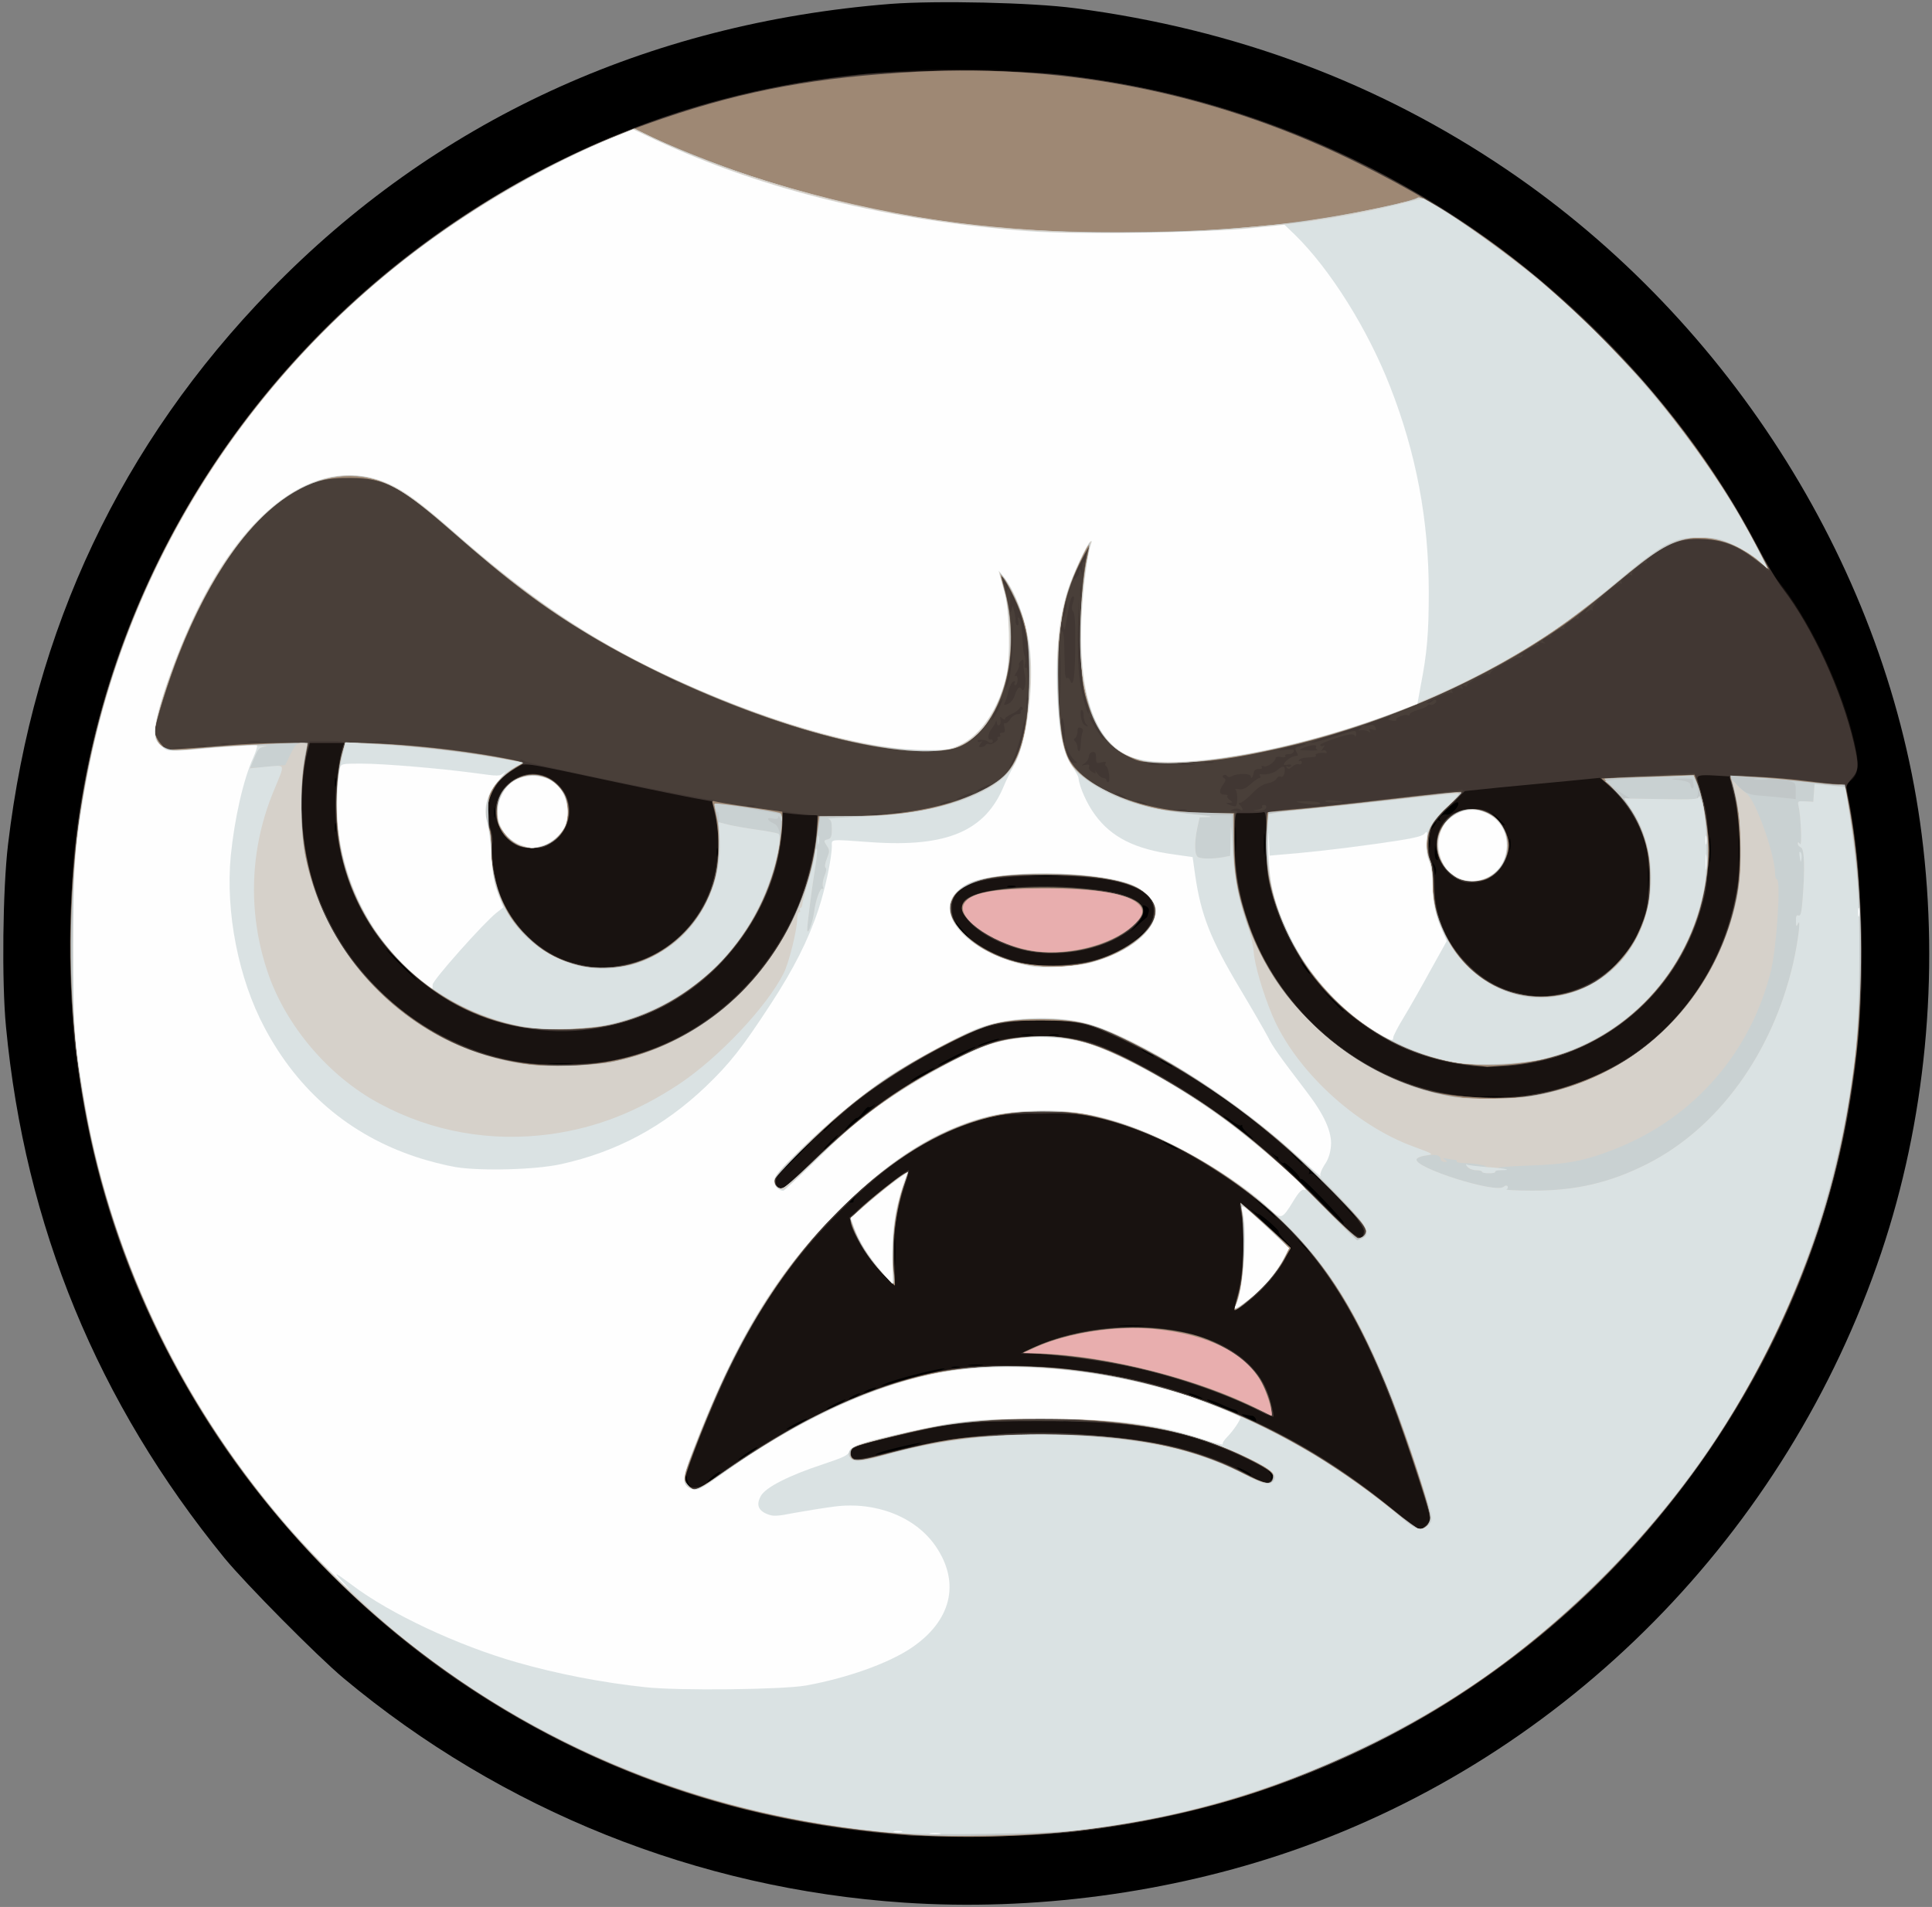
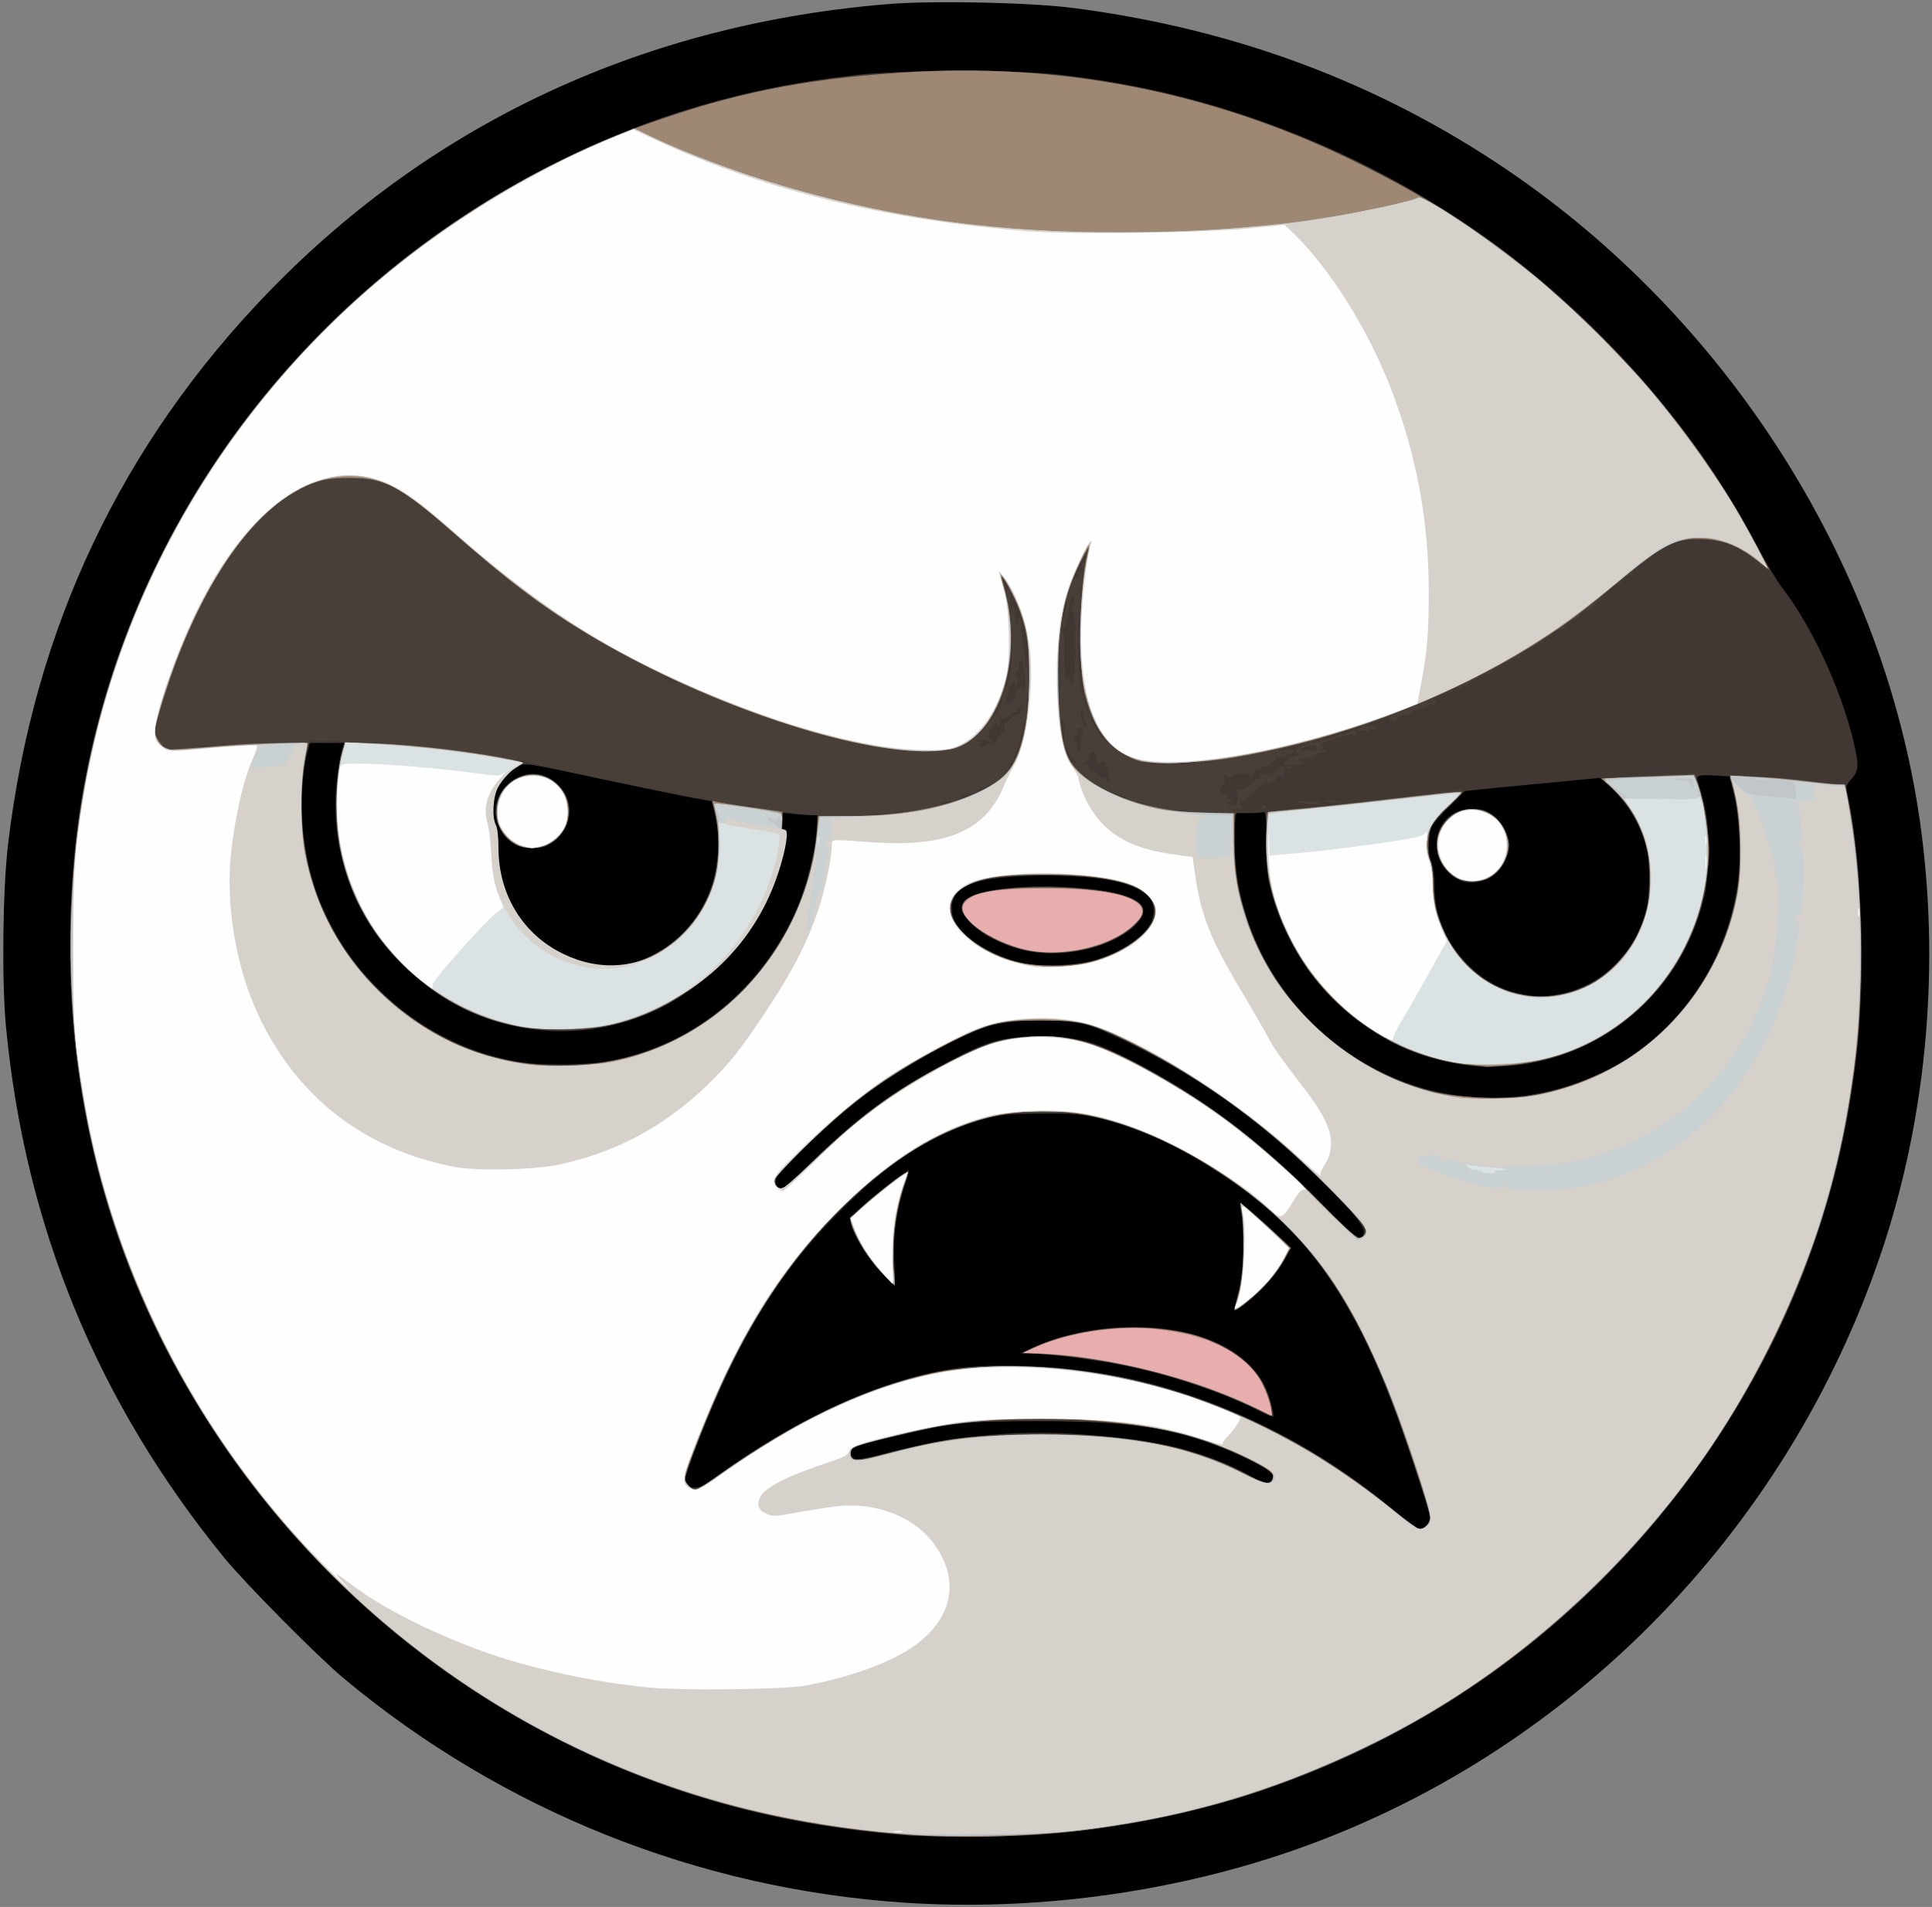
<svg xmlns="http://www.w3.org/2000/svg" version="1.1" baseProfile="tiny" id="Layer_1" x="0px" y="0px" viewBox="0 0 936 924" overflow="visible" xml:space="preserve">
  <rect x="0" y="0" width="936" height="924" fill="#808080" stroke="none" />
  <path d="M438,921.9c-100-6.7-194.8-44.7-271.5-108.7c-12.8-10.7-47.5-45.8-57.7-58.2C47.2,679.5,12.1,594.1,2.9,497.5  c-2.1-21.7-1.6-66.7,1-88.4C16.3,304.7,58.7,215,130.8,140.8c79.7-82,182.4-129.5,300.5-138.9C453.6,0.2,500.2,1.2,521,4  c77.6,10.2,146.8,36.1,209,78.2c109.2,74,184.9,195.2,201,322.1c8.7,68.2,1.8,139.1-19.6,202.7c-45.8,135.8-152.2,243.8-286,290  C566.5,917.3,500.5,926.1,438,921.9L438,921.9z" />
-   <path fill="#181210" d="M433.5,888.9c-71.4-6.6-133.4-26.5-190.9-61.3c-32-19.4-53.8-36.7-82.2-65c-36.2-36.4-60.3-69.4-81.8-112.6  c-22.9-46-35.2-87.1-42.2-141.5c-2.7-20.1-2.7-78.6-0.1-99.5c6.4-51.6,19.6-95.9,41.3-139.4C141.9,140.9,269.4,52.1,412,36.5  c95.7-10.4,185.7,7.3,266.5,52.5c74,41.3,136.6,105.2,173.9,177.4c3.1,6,7.1,12.8,9,15c14.5,17.8,29.6,48.8,36.1,74.4  c3.4,13.3,3.3,18.7-0.3,22l-2.8,2.5l1.8,9.8c3.5,19.7,5,36.9,5.5,63c0.6,28.4-0.4,45.9-3.8,70.9c-13.7,99.1-64.3,192-141.6,260  c-65.7,57.8-145.4,93-234.3,103.6C506,889.5,448.9,890.3,433.5,888.9L433.5,888.9z M334.2,719.8c-0.5-0.7-1.2-2.4-1.5-3.8l-0.4-2.5  l-0.2,2.6c0,1.4,0.4,3,1.1,3.7C334.8,721.4,335.5,721.3,334.2,719.8z M349,713.3c0-0.8-3.6,1.6-5.5,3.8c-1.6,1.9-1.3,1.8,1.8-0.5  C347.3,715,349,713.6,349,713.3z M617,715.6c0-0.8-0.8-2-1.7-2.7c-1.6-1.3-1.7-1.2-0.4,0.3c0.7,1,1.1,2.5,0.7,3.3  c-0.3,0.9-0.2,1.3,0.4,1C616.6,717.2,617,716.3,617,715.6L617,715.6z M606,714.5c0-0.6-5.6-3.5-6.7-3.5c-0.4,0.1,0.8,0.9,2.7,2  C605.9,715.2,606,715.2,606,714.5z M367,701.3c0-0.7-5.8,2.9-8.8,5.5c-1.5,1.3-0.1,0.6,3.1-1.4C364.4,703.4,367,701.5,367,701.3  L367,701.3z M436.5,702c6.1-1.5,10.5-2.9,9.8-2.9c-1.7-0.1-17.2,3.5-20.3,4.8C421.6,705.6,425.2,705,436.5,702L436.5,702z   M391,687.5c0-0.3-2.2,0.6-5,2c-2.7,1.4-5,2.8-5,3c0,0.3,2.3-0.6,5-2C388.8,689.1,391,687.7,391,687.5z M518.8,688.3  c-1-0.2-2.6-0.2-3.5,0c-1,0.3-0.2,0.5,1.7,0.5S519.7,688.6,518.8,688.3z M608.4,687.5c-0.4-0.8-1.1-1.5-1.8-1.5  c-0.6,0-2.2-0.3-3.6-0.6c-2-0.4-1.8-0.1,1,1.5C608.2,689.3,609.1,689.5,608.4,687.5L608.4,687.5z M599.5,684c-0.3-0.5-1-1-1.5-1  s-3.5-1.2-6.5-2.6c-3.1-1.4-6.1-2.4-6.6-2.2c-0.6,0.2,2.2,1.8,6.3,3.5C599.4,685.2,600.4,685.4,599.5,684z M406,680.5  c2.5-1.3,4.1-2.4,3.5-2.4c-0.5,0-3,1.1-5.5,2.4c-2.5,1.3-4,2.4-3.5,2.4C401.1,682.9,403.5,681.8,406,680.5z M415,676.5  c1.4-0.8,2.1-1.4,1.5-1.4c-0.5,0-2.1,0.6-3.5,1.4c-1.4,0.8-2,1.4-1.5,1.4C412.1,677.9,413.6,677.3,415,676.5z M580.5,676.5  c-1.6-0.8-3.7-1.4-4.5-1.4s0.1,0.7,2,1.4C582.6,678.3,584.4,678.2,580.5,676.5z M424,672.8c1-0.6,0.7-0.7-1-0.2  c-1.4,0.3-3.2,1.1-4,1.6c-1,0.6-0.7,0.7,1,0.2C421.4,674.1,423.2,673.3,424,672.8z M436,669c4-1.2,10.9-3,15.4-4  c4.4-1,7.1-1.9,6-1.9c-3-0.1-24.2,5.3-28.4,7.3C425.1,672.2,425.5,672.1,436,669L436,669z M464.8,662.3c-1-0.2-2.6-0.2-3.5,0  c-1,0.3-0.2,0.5,1.7,0.5C464.9,662.8,465.7,662.6,464.8,662.3z M475.8,661.3c-1.5-0.2-4.2-0.2-6,0s-0.6,0.4,2.7,0.4  C475.8,661.7,477.3,661.5,475.8,661.3z M553.3,642.3c-2.9-0.2-7.7-0.2-10.5,0c-2.9,0.2-0.6,0.3,5.2,0.3S556.1,642.5,553.3,642.3z   M433.7,601.3c-0.2-3.2-0.3-0.8-0.3,5.2c0,6.1,0.1,8.7,0.3,5.8C433.9,609.4,433.9,604.5,433.7,601.3z M635,606.7  c0-0.2-1.5-1.6-3.2-3.3l-3.3-2.9l2.9,3.3C634.2,606.8,635,607.5,635,606.7z M622.7,601.2c-2.1-2.1-3.5-4.1-3.2-4.4  c0.6-0.5-9.2-9-9.9-8.6c-0.2,0.2-1.7-0.8-3.3-2.2c-1.5-1.3,2.2,2.5,8.2,8.5c6.1,6.1,11.2,10.9,11.4,10.7  C626.2,605.1,624.7,603.3,622.7,601.2z M651,592.5c0-1.3-19.3-21.4-20.3-21.2c-0.6,0.1-1.1-0.3-1.2-0.9c0-1.1-7.5-8-7.5-6.9  c0,0.4-0.7,0.2-1.5-0.5c-0.8-0.6-1.3-1.5-1.2-1.8c0.1-0.4-0.1-0.7-0.4-0.7c-0.4,0-1.7-0.9-3-2s5.9,6.2,16.1,16.2  c10.2,10,18.6,18.2,18.8,18.3C650.9,593,651,592.8,651,592.5L651,592.5z M660,592.7c0-0.1-2.4-2.5-5.2-5.2l-5.3-5l5,5.3  C659.1,592.6,660,593.5,660,592.7z M615.9,587.4c-1.3-1.4-4.2-4-6.4-5.6c-2.4-1.9-1.6-0.8,2,2.5  C617.9,590.3,619.9,591.7,615.9,587.4z M413.5,582.2c-0.3-0.3,0.5-1.7,1.7-3.1c1.9-2.1,1.7-2-1,0.3c-3.7,3.5-3.6,3.3-1.7,3.3  C413.3,582.7,413.8,582.4,413.5,582.2z M640,571.7c0-0.2-1.7-1.9-3.7-3.8c-2-1.8-3.2-2.7-2.5-1.8c0.6,0.9,0.8,2,0.4,2.4  c-0.4,0.5-0.2,0.5,0.4,0.2c0.6-0.4,1.9,0.2,2.9,1.3C639.2,571.9,640,572.4,640,571.7L640,571.7z M386.5,560c3.3-3.3,5.7-6,5.4-6  c-0.2,0-3.1,2.7-6.4,6s-5.7,6-5.4,6C380.3,566,383.2,563.3,386.5,560z M631,563.7c0-0.2-1.7-1.9-3.7-3.8l-3.8-3.4l3.4,3.8  C630.2,563.7,631,564.5,631,563.7z M403,553.5c1.9-1.9,3.2-3.5,2.9-3.5c-0.3,0-2,1.6-3.9,3.5s-3.2,3.5-2.9,3.5  C399.4,557,401.1,555.4,403,553.5z M568,555c-1.9-1.1-3.9-1.9-4.5-1.9c-0.5,0,0.6,0.8,2.5,1.9c1.9,1.1,4,1.9,4.5,1.9  C571.1,556.9,569.9,556.1,568,555z M604.5,549.3c-1.6-1.5-2.8-3.1-2.7-3.7c0.2-0.6,0-0.8-0.4-0.4c-0.4,0.5-2.1-0.3-3.8-1.5  c-4-3-6.9-4.5-3.5-1.8c1.4,1.1,4.8,3.8,7.5,6C607.1,552.4,609.1,553.4,604.5,549.3z M423,536.2c1.3-1.4,1.3-1.5-0.1-0.4  c-0.9,0.6-1.8,0.9-2.1,0.6c-0.3-0.3-1.6,0.9-2.7,2.5c-1.2,1.7-2.5,3-3,2.8c-0.4-0.1-2.3,1.6-4.2,3.8c-2.9,3.3-2.4,3.1,3.6-1.9  C418.4,540.4,422.2,537,423,536.2L423,536.2z M402.6,544.8l2.9-3.3l-3.2,2.9c-3.1,2.8-3.8,3.6-3,3.6  C399.5,548,400.9,546.5,402.6,544.8L402.6,544.8z M500.8,539.3c-1.5-0.2-4.2-0.2-6,0s-0.6,0.4,2.7,0.4  C500.8,539.7,502.3,539.5,500.8,539.3z M515.8,539.3c-2.1-0.2-5.7-0.2-8,0c-2.4,0.2-0.7,0.4,3.7,0.4S517.8,539.5,515.8,539.3z   M727.8,531.3c-2.7-0.2-6.9-0.2-9.5,0c-2.7,0.2-0.5,0.3,4.7,0.3S730.4,531.5,727.8,531.3z M452.5,517.7c1.6-1.5-8.8,3.9-11,5.8  c-1.1,0.9,0.7,0.2,4-1.6C448.8,520.2,452,518.3,452.5,517.7z M472.6,507.2c-0.5-0.4-16.8,7.6-18.1,9c-0.5,0.5,3.4-1.2,8.7-3.8  C468.6,509.7,472.8,507.4,472.6,507.2z M568,516.5c0-0.2-1.3-1.1-3-2c-3.8-1.9-4-1.1-0.2,0.9C567.9,517.1,568,517.2,568,516.5z   M276.8,515.3c-2.6-0.2-7.1-0.2-10,0s-0.8,0.3,4.7,0.3S279.4,515.5,276.8,515.3z M559,511.5c0-0.2-1.3-1.1-3-2  c-3.8-1.9-4-1.1-0.2,0.9C558.9,512.1,559,512.2,559,511.5z M480.5,505c3.3-1.2,4.6-1.8,2.9-1.6c-2.9,0.5-10.6,3.3-9.4,3.5  C474.3,506.9,477.2,506.1,480.5,505z M500.3,501.3c-1.3-0.2-3.5-0.2-5,0c-1.6,0.2-0.5,0.4,2.2,0.4  C500.3,501.7,501.5,501.5,500.3,501.3z M512.8,501.3c-1-0.2-2.8-0.2-4,0c-1.3,0.2-0.5,0.4,1.7,0.4  C512.7,501.8,513.7,501.6,512.8,501.3z M507.7,494.3c-2-0.2-5.2-0.2-7,0c-1.7,0.2,0,0.4,3.8,0.4  C508.4,494.7,509.8,494.5,507.7,494.3z M651,489.7c0-0.1-2.6-2.7-5.7-5.7l-5.8-5.5l5.5,5.8C650,489.6,651,490.5,651,489.7L651,489.7  z M195,467.5c-4.1-4.1-7.7-7.5-7.9-7.5c-0.3,0,2.8,3.4,6.9,7.5c4.1,4.1,7.7,7.5,7.9,7.5C202.2,475,199.1,471.6,195,467.5z M633,469  c-1.2-1.6-2.4-3-2.6-3c-0.3,0,0.4,1.4,1.6,3c1.2,1.7,2.4,3,2.6,3C634.9,472,634.2,470.7,633,469z M782.6,467.8l2.9-3.3l-3.2,2.9  c-1.8,1.7-3.3,3.1-3.3,3.3C779,471.5,779.8,470.8,782.6,467.8z M553.6,452.8l2.9-3.3l-3.2,2.9c-1.8,1.7-3.3,3.1-3.3,3.3  C550,456.5,550.8,455.8,553.6,452.8z M467.4,451.8c-1.6-1.8-3.2-3.7-3.6-4.2c-0.5-0.6-0.8-0.7-0.8-0.3c0,0.8,6,7.7,6.8,7.7  C470.1,455,469.1,453.5,467.4,451.8z M555.6,444.5c0.1,0,0.5-1,0.8-2.2c0.5-1.6,0.2-2.5-1.2-3.2c-1.6-0.9-1.8-0.6-1.4,1.8  c0.3,2.1-0.5,3.8-2.9,6.7l-3.3,3.9l3.9-3.5C553.7,446.1,555.5,444.5,555.6,444.5L555.6,444.5z M798.7,420.8  c-0.2-2.9-0.3-0.8-0.3,4.7s0.1,7.9,0.3,5.3S798.9,423.7,798.7,420.8z M491.8,429.3c-1-0.2-2.6-0.2-3.5,0c-1,0.3-0.2,0.5,1.7,0.5  C491.9,429.8,492.7,429.6,491.8,429.3z M513.8,424.3c-3.8-0.2-9.8-0.2-13.5,0c-3.8,0.2-0.7,0.3,6.7,0.3S517.5,424.5,513.8,424.3z   M695,419.3c-1.1-1.7-1.1-1.7-0.6,0c0.3,1,0.7,2.6,0.7,3.5c0.1,1.5,0.2,1.5,0.6,0C695.9,421.8,695.6,420.3,695,419.3z M828.7,406.8  c-0.2-2.9-0.3-0.8-0.3,4.7s0.1,7.9,0.3,5.3S828.9,409.7,828.7,406.8z M842.7,405.8c-0.2-2.9-0.3-0.6-0.3,5.2c0,5.8,0.1,8.1,0.3,5.3  C842.9,413.4,842.9,408.6,842.7,405.8z M612.7,404.8c-0.2-2.4-0.4-0.5-0.4,4.2s0.2,6.6,0.4,4.3C612.9,410.9,612.9,407.1,612.7,404.8  z M696,413l-0.8-3.5l-0.1,3.1c-0.1,1.7,0.2,3.4,0.6,3.7C696.8,417.5,696.9,416.6,696,413L696,413z M347.7,411.3  c-0.3-1-0.5-0.2-0.5,1.7c0,1.9,0.2,2.7,0.5,1.8C347.9,413.8,347.9,412.2,347.7,411.3z M598.7,401.8c-0.2-2.9-0.3-0.8-0.3,4.7  s0.1,7.9,0.3,5.3S598.9,404.7,598.7,401.8z M731.7,406.8c-0.2-1.3-0.4-0.3-0.4,2.2s0.2,3.5,0.4,2.3C731.9,410,731.9,408,731.7,406.8  z M692.7,405.8c-0.2-1.3-0.4-0.3-0.4,2.2s0.2,3.5,0.4,2.3C692.9,409,692.9,407,692.7,405.8z M162.7,399.3c-0.3-1-0.5-0.2-0.5,1.7  c0,1.9,0.2,2.7,0.5,1.8C162.9,401.8,162.9,400.2,162.7,399.3z M696,397.7c0-0.4,0.6-0.5,1.3-0.1c0.6,0.4,0.9,0.4,0.5-0.1  c-1.2-1.3,1.1-3.3,3.1-2.8s6.5-4.3,5.5-5.8c-0.8-1.4-10.2,6.9-12,10.5c-1.4,2.8-1.4,2.9,0.1,1.2C695.3,399.5,696,398.2,696,397.7  L696,397.7z M729,399.7c0-0.2-1.5-1.6-3.2-3.3l-3.3-2.9l2.9,3.3C728.2,399.8,729,400.5,729,399.7z M239.7,391.8  c-0.2-1.3-0.4-0.5-0.4,1.7c-0.1,2.2,0.1,3.2,0.4,2.3C239.9,394.8,239.9,393,239.7,391.8z M236.7,391.3c-0.3-1-0.5-0.2-0.5,1.7  c0,1.9,0.2,2.7,0.5,1.8C236.9,393.8,236.9,392.2,236.7,391.3z M162.7,377.3c-0.3-1-0.5-0.2-0.5,1.7c0,1.9,0.2,2.7,0.5,1.8  C162.9,379.8,162.9,378.2,162.7,377.3z" />
  <path fill="#413733" d="M440.5,889.3c-18.2-1.5-37.6-3.9-51.1-6.4c-117.3-21-220.7-90-286.6-191c-36-55-57.2-113.1-65.8-179.9  c-4.1-31.5-3.8-80,0.6-112.5C56.4,261.9,142.8,142.2,268.9,79c46.7-23.3,92-36.6,146.1-42.7c22.1-2.5,78.4-2.5,99.5,0  c63.3,7.6,121.8,27.5,176.5,60c66.5,39.6,124.9,100.9,160,167.7c4.2,8,9.9,17.6,12.8,21.3c14.3,18.7,28.4,49.3,34.3,74.5  c2.6,11.2,2.5,13.5-1,17.5c-2.7,3-2.9,3.7-2.1,7.3c3.9,16.4,7,51.6,7,77.9c0,84.5-23,162.5-68.7,232.4  C758.9,808.8,640.1,878.8,504,889C491.6,889.9,450,890.1,440.5,889.3L440.5,889.3z M691,739c1.1-1.1,2-2.6,2-3.4  c0-0.8-3.4-11.9-7.6-24.6c-24.8-76-48.1-111.6-92-140.9c-21-14-39.2-22.6-58.9-27.9c-9.3-2.5-11.5-2.7-29.5-2.6  c-21.7,0-27.7,1.1-43.2,7.8c-19.6,8.5-34.6,19.3-54.9,39.5c-22.6,22.6-38.5,45.3-53.9,77.3c-8.1,16.9-21,48.9-21,52.1  c0,5.1,5.9,6.3,10.7,2.3c1.5-1.2,7.1-5.2,12.3-8.8c35.9-24.8,73-41.1,105.5-46.4c20.1-3.3,54.8-1.8,82,3.7  c46.2,9.2,91.2,30.8,130,62.4C683,738,687,741,688.1,741C688.6,741,689.9,740.1,691,739L691,739z M616.3,716.8  c1.6-2.5-0.3-4.2-11.6-9.7c-29.7-14.4-52.8-18.6-102.2-18.5c-34.3,0-40,0.6-67.2,7c-20,4.6-22.7,5.6-23.1,8.2  c-0.5,3.6,2.5,4.2,10.3,2.1c36.3-10,67.9-13.4,102-10.9c36.4,2.6,60.8,8.6,81.1,20.1C612.9,719.2,614.7,719.5,616.3,716.8  L616.3,716.8z M660.8,596.8c0.7-5.6-35-40.3-61.6-60.1c-22.4-16.6-58.4-36.5-72.8-40.1c-14-3.6-35.8-3.1-48.9,1.1  c-11,3.5-38.6,18.5-53.1,28.9c-15.9,11.3-45,37.7-47.9,43.4c-1.5,2.9-0.4,6,2.1,6c0.8,0,5.9-4.3,11.2-9.6c25.2-25,42-37.4,71.5-52.9  c18.4-9.6,23.9-11,42.7-11c17.5,0,23.4,1.3,38.5,8.5c34.3,16.6,64.1,38.3,95,69.6C657.2,600.5,660.1,602.6,660.8,596.8L660.8,596.8z   M741.7,530.5c52.4-8.5,91.3-47.5,99.9-100.3c2.1-13,1.5-32.4-1.5-44.9l-2.2-9.1l-6.7-0.4c-8.4-0.5-9.5-0.1-8.7,2.6  c4.8,16.5,4.9,17,4.9,33.1c0,13.1-0.3,17.5-2.1,24.5c-18.1,71.9-100.1,103.7-161.7,62.6c-23-15.2-40-38.8-47.3-65.2  c-2.4-8.7-2.7-11.7-2.8-25.2c0-12.2-0.3-15.1-1.3-14.7c-0.8,0.3-4.3,0.5-7.8,0.5H598v11.9c0,42.8,20.8,81.2,57.5,105.8  C680.4,528.4,712.1,535.3,741.7,530.5L741.7,530.5z M293,514.5c39.8-6.5,73.4-32.5,91.6-70.9c5.2-11,9.9-28.3,10.9-40.3l0.8-8.3  h-3.4c-1.9,0-5.7-0.3-8.5-0.6l-5.1-0.6l-0.6,9.3c-2.2,35.1-27.5,70.9-61.2,86.5c-40.6,18.8-88,10.8-120.5-20.3  c-10.7-10.2-17-18.6-23-30.8c-9.3-19-13-38.9-11-58.9c0.6-5.8,1.7-12.5,2.4-15l1.4-4.6h-8.4h-8.3l-1,3.8c-3.6,13.4-3.8,34.2-0.6,51  c7,36.6,32,69.9,65.5,87.1c14.3,7.4,27.3,11.4,42.5,13.4C264.3,516.3,284.4,515.8,293,514.5L293,514.5z M756.5,481.5  c20.2-4.3,36.1-20.1,41-40.6c1.7-7.6,2-21.7,0.4-29.1c-2.4-11.4-9.9-23.8-18.9-31.5l-3.9-3.4l-16.3,1.6c-9,0.8-23.7,2.3-32.7,3.1  l-16.4,1.7l-7.2,7.1c-4,3.9-8,8.5-8.9,10.3c-2,4-2.1,12.2-0.1,17c0.9,2.2,1.5,6.8,1.5,12.2c0.1,14.8,6.2,28.3,17.7,39.1  c7.1,6.7,14.2,10.5,23.4,12.4C744.5,483.3,748,483.3,756.5,481.5L756.5,481.5z M302.4,467.5c31.5-6,51.6-39.1,44.1-72.4l-1.6-6.8  l-7.2-1.3c-4-0.7-21.8-4.3-39.7-8.1c-47.4-10.1-43.2-9.6-48.3-6.6c-11.7,6.9-16.1,17.5-12.1,29.2c0.9,2.7,1.3,5.9,0.9,7.5  c-0.9,3.9,1,16.7,3.5,23.7c5.4,15.6,19.9,29.5,35,33.7C287.2,469.2,292.4,469.5,302.4,467.5L302.4,467.5z M532.6,464.6  c21.2-6.8,32.4-21.4,23.4-30.5c-7.2-7.2-26.4-10.6-55-9.8c-29.9,0.9-40,5-40,16.3c0,10.3,14.7,21.4,34.5,26  C505,468.8,522.6,467.8,532.6,464.6z" />
  <path fill="#413733" d="M610,683.5c-17.1-8.6-43.9-17.6-65.5-21.9c-14-2.8-35.6-5.5-44.5-5.7l-5.5-0.1l7-3.2  c12.8-6,30.6-9.6,47.5-9.6c31.1,0,54.8,10.6,63.7,28.5c2,4,4.9,14.3,4.2,15C616.7,686.6,613.6,685.3,610,683.5z" />
  <path fill="#413733" d="M598,634.2c0-0.5,1-4.4,2.1-8.8c2.4-8.8,3-30.3,1.1-38.1c-0.5-2.4-0.6-4.3-0.2-4.3  c0.9,0,20.5,17.5,22.8,20.3c2.1,2.5-3.8,12.7-12.3,21.2C604.7,631.3,598,636.1,598,634.2L598,634.2z" />
  <path fill="#413733" d="M426.2,615.6c-7-7.4-14.2-19.7-14.2-24.3c0-1.4,2.9-4.5,8.3-9c9-7.6,19-15.3,20-15.3c0.3,0-0.5,3.2-1.9,7.2  c-4.2,12.4-5.7,23-5.2,36.6c0.3,6.7,0.4,12.2,0.3,12.2S430.1,619.7,426.2,615.6L426.2,615.6z" />
  <path fill="#413733" d="M708.8,427.1c-13.9-4.5-17.4-23.9-5.7-32.2c3.3-2.3,11-3.6,15.3-2.5c6.2,1.5,12.6,10.3,12.6,17.2  c0,5.3-3.6,12.1-7.9,14.9C719,427.2,712.8,428.3,708.8,427.1L708.8,427.1z" />
  <path fill="#413733" d="M249.5,409.1c-4-2.4-6.1-4.9-8-9.4c-2.1-5-1.9-9.3,0.6-14.5c4.3-8.8,15.2-12.7,23.7-8.3  c12.4,6.4,13.6,22.7,2.1,31c-3.5,2.6-5.1,3.1-9.8,3.1C254.4,411,251.5,410.4,249.5,409.1L249.5,409.1z" />
  <path fill="#413733" d="M494.2,460c-19.6-5.2-34.2-19-25.7-24.6c7.2-4.7,29.4-7,51.4-5.4c22.6,1.7,33.2,5.2,33.9,11.2  c0.3,2.1-0.7,3.7-4,7.1C538.2,459.8,513.4,465,494.2,460L494.2,460z" />
  <path fill="#493F39" d="M441,889.4c-99.4-7.1-190.7-45.1-262.4-109.2C113.8,722.3,68,647.5,47.2,565.5  c-20.7-81.2-17.1-170.1,10-247.2C93.4,214.8,169.5,128.8,268.9,79.1c19.8-10,33-15.4,54.6-22.7c43.6-14.5,81.4-20.9,131-22.1  c67-1.6,125.5,9.8,186.5,36.4c82,35.6,153.3,98.1,199.3,174.4c7,11.7,16.7,30,16.7,31.6c0,0.4-1.7-0.9-3.7-2.9  c-12.4-11.9-29.8-15.8-43.8-9.8c-6.8,2.9-12.6,7-11.8,8.4c0.3,0.6,0.3,0.8-0.2,0.4c-1.1-1-7.6,4.2-6.8,5.5c0.3,0.5,0.2,0.7-0.4,0.4  c-1.4-0.9-5.5,2.2-4.7,3.5c0.4,0.6,0.3,0.8-0.3,0.5c-1.6-1-14.5,10.4-13.8,12.2c0.3,0.8,0.3,1.2-0.1,0.8c-0.4-0.4-1.4-0.1-2.3,0.6  c-1.4,1.1-1.5,1-0.1-0.7c1.2-1.6,0.9-1.5-1.7,0.4c-1.8,1.3-2.9,2.8-2.6,3.3c0.3,0.6,0.2,0.7-0.4,0.4c-1.3-0.8-7.5,3.7-6.5,4.8  c0.4,0.5,0.2,0.5-0.4,0.2c-1.2-0.7-6.7,2.6-5.9,3.6c0.3,0.4,0.2,0.5-0.1,0.2c-0.4-0.2-1.6,0.1-2.7,0.6c-1.6,0.9-1.7,1.3-0.6,2.1  c1,0.6,0.7,0.7-1,0.3c-1.4-0.4-2.1-0.3-1.8,0.2c0.4,0.5,0,1-0.7,1c-1.4,0-8.6,4.1-8.6,4.9c0,0.3,0.5,0.2,1.2-0.2  c0.7-0.4,0.8-0.3,0.4,0.5c-0.4,0.6-1.2,0.9-1.7,0.6c-1.1-0.7-13.9,6.3-13.9,7.6c0,0.6-0.4,0.8-0.9,0.5c-1.2-0.8-11.3,4.9-10.4,5.8  c0.4,0.4-0.1,0.4-1.1,0c-1.5-0.6-1.7-0.4-1.1,0.6c0.5,0.9,0.4,1.1-0.4,0.6c-1.6-1-5.3,0.3-4.5,1.6c0.4,0.6,0.2,0.8-0.3,0.5  c-0.6-0.4-4,0.6-7.5,2.3c-3.4,1.6-5.4,2.9-4.3,2.7c1.1-0.1,2.3-0.6,2.7-1.2c0.4-0.5,1-0.6,1.5-0.2c0.8,0.9-1.7,2.8-2.8,2.1  c-0.4-0.2-1,0-1.4,0.6c-0.3,0.5-2.4,1.4-4.5,2c-2.2,0.6-4,1.5-4,2.1s-0.4,0.8-0.9,0.5c-1.3-0.8-6.3,1.2-5.7,2.3  c0.3,0.4-0.6,0.6-2,0.3c-2-0.4-2.3-0.7-1.2-1.4c1.5-1.1,1.4-1.1-6.9,1.6c-5.3,1.8-7.3,3.1-2.9,2c1.6-0.4,2.5-0.1,3,1.1  c0.5,1.3,0.2,1.5-1.5,1c-1.6-0.5-1.9-0.4-1.4,0.5c0.6,0.9,0.4,1.1-0.6,0.4c-0.8-0.5-2.3-0.7-3.4-0.6c-1.7,0.2-1.8,0.1-0.5-0.8  c1.2-0.9,1-1-1-0.6c-5.7,1.4-24.4,7.5-23,7.6c0.9,0,5.9-1.3,11-3c11.2-3.5,11-3.5,11-1.2c0,1.1-0.3,1.3-0.8,0.5  c-0.6-0.9-2.8-0.6-9,1.4c-4.5,1.4-7.9,2.9-7.6,3.4c0.3,0.5,1.1,0.6,1.7,0.2c0.7-0.4,0.5,0.2-0.3,1.2s-1,1.6-0.3,1.2  c0.6-0.4,1.5-0.3,1.8,0.3c0.4,0.6,0.3,1-0.2,0.9c-2.2-0.4-5.4,0.2-4.9,0.9c0.5,0.9-0.1,1-4.9,1.3c-1.4,0.1-2.8,0.6-3.2,1.2  c-0.3,0.5-0.2,0.7,0.4,0.4c0.5-0.3,1,0,1,0.7c0,0.8-0.7,1.2-1.4,0.9c-0.8-0.3-2.2,0.2-3.2,1.1c-1.4,1.3-2.1,1.4-2.7,0.5  c-0.4-0.7-0.3-1,0.4-0.5c0.6,0.3,1.3,0.2,1.7-0.3c0.3-0.6-0.3-0.8-1.5-0.6c-1.1,0.2-2,0.2-2-0.1c0-1.1,3.1-3.6,4.8-3.9  c0.9-0.2,1.8-0.4,2-0.4c0.1-0.1-0.2-1-0.8-2c-0.9-1.7-0.6-2,2.3-2.7c1.7-0.4,2.8-0.8,2.2-1c-0.5-0.2-4.1,0.5-8,1.6  c-6.3,1.7-6.5,1.9-2.1,1.3c3.9-0.4,4.8-0.3,4.4,0.8c-0.3,0.8-1.4,1.4-2.6,1.3c-1.2,0-1.8,0.4-1.5,0.9c0.4,0.6-0.5,0.8-2.1,0.5  c-1.4-0.3-2.6-0.1-2.6,0.5c0,1.7-4.1,4.6-5.7,4c-1-0.4-1.4-0.2-1,0.4s-0.2,1-1.5,0.9s-2.2,0.6-2.4,1.7c-0.3,2.2-1.4,3.6-1.4,1.9  c0-1.5-6.4-1.6-9-0.2c-1.3,0.7-2.1,0.7-2.5,0c-0.4-0.6-1.1-0.7-1.7-0.4c-0.7,0.4-0.6,0.9,0.2,1.4c1,0.6,0.9,1.3-0.4,3.1  c-2.2,3.2-2,4.9,0.6,4.9c1.2,0,1.8,0.3,1.5,0.7c-0.4,0.3,0.1,1.2,1.1,1.9c1.6,1.2,1.6,1.3-0.3,1.4c-1.8,0.1-1.7,0.2,0.4,1.1  c1.3,0.5,2.6,0.7,2.8,0.5c1-1,0.9-7.1-0.1-7.9c-0.6-0.4,0.1-0.5,1.5-0.3c1.9,0.3,3.5-0.4,5.8-2.5c1.8-1.6,3.7-2.9,4.2-2.9  c0.6,0,0.7-0.5,0.4-1c-0.4-0.6-0.3-1,0.2-0.9c2.8,0.5,6.3-0.4,8.3-2.1c2.7-2.4,3.9-1.9,3.3,1.4c-0.3,1.6-1,2.3-1.9,1.9  c-0.8-0.3-1.6,0.2-2,1c-0.3,0.8-2.1,1.8-4.1,2.2c-2.4,0.4-5,2.1-7.8,5.1c-2.4,2.4-4.9,4.4-5.6,4.4c-1,0-1,0.3-0.1,1.2  c1.6,1.6,1.6,3.3,0,2c-0.8-0.5-2.2-0.6-3.3-0.1c-1.8,0.7-1.8,0.8,0.5,0.9c1.4,0.1,1.9,0.4,1.3,0.7c-1.8,0.7-1.7,22.8,0.2,33.5  c6.8,39.1,32.1,73.1,68.1,91.5c17.6,9,35.3,13.3,54.8,13.3c60.2,0,109.2-41.6,119.2-101c2.2-13.7,1.5-34.8-1.6-46.8  c-1.2-4.6-2-8.5-1.8-8.6c0.7-0.6,28.1,1.4,39.6,2.9c6.8,0.9,13.2,1.5,14.2,1.2c2.1-0.5,1.9-1,4.4,13.3c3.9,21.8,5,37.2,5,68.5  c0.1,30.3-0.6,40.9-4,64.5C880.5,643.6,811.6,751.8,711,818.5c-57.4,38.2-120.3,60.9-190.5,69C507.1,889.1,454.1,890.3,441,889.4  L441,889.4z M690.9,739.4c3.1-2.2,2.7-4.2-6.3-31.5c-18.6-56.2-36.3-88.8-61.5-113.9c-25.7-25.6-63.2-46.7-93.8-52.9  c-12.5-2.6-35.1-2.9-45.8-0.6c-26.4,5.6-51.6,20.7-77.3,46.4c-22,22-41.5,51-56.7,84.1c-6.7,14.7-17.5,42.7-17.5,45.4  c0,5.5,5.7,6.1,12.1,1.3c30.5-23.2,69.6-42.9,100.6-50.8c17.5-4.4,26.2-5.2,50.8-4.6c41.1,1,73.9,8.7,111.4,26.2  c25.2,11.7,42.9,22.9,66,41.5c9.3,7.5,14.1,11,15.1,11C688.3,741,689.6,740.3,690.9,739.4L690.9,739.4z M616.4,716.7  c0.9-1.5,0.6-2.2-1.4-3.9c-6.5-5.3-29-14.6-44.3-18.3c-20.1-4.9-31.6-6-66.7-6c-36.7,0-43.1,0.7-71.2,7.5  c-19.2,4.7-20.8,5.3-20.8,7.9c0,4.2,2.8,4.1,20.5-0.4c22.8-5.8,32.5-7.3,55-8.4c29.3-1.5,61.5,1,83.2,6.4c11,2.8,27.1,9.1,35.6,14  C613,719.3,614.7,719.5,616.4,716.7L616.4,716.7z M660.8,598.3c0.5-1,0.7-2.5,0.3-3.5c-1.2-3.3-25.7-28.2-39-39.6  c-24.9-21.5-45-34.9-72.6-48.7c-9.3-4.7-19.7-9.2-23-10.1c-13.8-3.6-37.4-2.8-51,1.8c-14.7,4.9-48.4,25.1-65.5,39.3  c-12.3,10.3-33.8,31.2-34.6,33.7c-0.7,2.2,1.1,4.8,3.4,4.8c0.9,0,7.7-6,15.1-13.3c21.6-21.1,35.8-31.8,61.1-45.7  c21.4-11.8,31.9-15,49.6-15c13.8,0,24.3,2.7,40,10.4c35.6,17.4,68.7,42.1,99,74.1c7.1,7.4,13.7,13.5,14.6,13.5  C659.2,600,660.3,599.2,660.8,598.3z M293.6,514.5c44.8-7.7,82-40.4,96.5-84.8c3.2-9.9,5.9-23.6,5.9-30.3v-4.3l-5.7-0.6  c-3.2-0.3-7-0.8-8.4-1l-2.6-0.4l-0.6,9.2c-1.6,27-17.7,56.6-40.6,74.5c-18.7,14.7-40.6,22.2-65.1,22.4c-30,0.1-54.2-9.4-76-29.9  c-22.7-21.4-34.3-48.3-34.2-79.8c0.1-10.6,1.8-23.7,3.7-28.7c0.6-1.6-0.1-1.8-7.9-1.8h-8.5l-1,3.8c-3.3,12.4-3.9,31.3-1.6,46.2  c2.1,13.6,4.9,23,10.5,34.7c6.6,14,13.7,24,25,35.4c18.5,18.6,41.5,30.7,66.9,35.3C260.4,516.3,282.7,516.4,293.6,514.5L293.6,514.5  z M303.3,467.5c15.2-3.2,30.3-14.5,37.5-28.2c6.7-12.7,9.1-31.6,5.7-44.8c-1-3.8-1.2-6.1-0.5-6.5c0.5-0.3-0.5-0.6-2.3-0.6  c-4-0.1-86.6-17.1-88.9-18.4c-2.2-1.2-3.8-1.3-1.9-0.1c1.1,0.7,0.4,1.4-2.6,3c-11.2,5.7-17.2,18.7-13.2,28.8  c0.6,1.5,1.3,7.3,1.4,12.8c0.4,11.1,2.1,18.2,6.7,26.5C257.3,461.9,279.7,472.5,303.3,467.5L303.3,467.5z M526.3,466.4  c13.9-3.1,27.4-11.1,31.3-18.5c0.8-1.6,1.4-4.4,1.4-6.4c0-11.2-13.8-16.3-46.6-17.2c-28-0.8-41.7,1.5-48.3,7.9  c-2.5,2.5-3.1,3.8-3.1,7.5c0,2.4,0.7,5.7,1.5,7.2c3.8,7.4,19.2,16.9,31.7,19.6C502.9,468.4,517.7,468.3,526.3,466.4L526.3,466.4z   M427.3,394.3c-1.3-0.2-3.5-0.2-5,0c-1.6,0.2-0.5,0.4,2.2,0.4C427.3,394.7,428.5,394.5,427.3,394.3z M436.8,393.3  c-1-0.2-2.6-0.2-3.5,0c-1,0.3-0.2,0.5,1.7,0.5C436.9,393.8,437.7,393.6,436.8,393.3z M574.8,392.3c-1-0.2-2.8-0.2-4,0  c-1.3,0.2-0.5,0.4,1.7,0.4C574.7,392.8,575.7,392.6,574.8,392.3z M365.8,390.3c-1-0.2-2.6-0.2-3.5,0c-1,0.3-0.2,0.5,1.7,0.5  C365.9,390.8,366.7,390.6,365.8,390.3z M459.5,389c1.3-0.5,1.4-0.9,0.5-0.9c-0.8,0-2.4,0.4-3.5,0.9c-1.3,0.5-1.4,0.9-0.5,0.9  C456.8,389.9,458.4,389.5,459.5,389z M554.5,389c-1.1-0.5-2.7-0.9-3.5-0.9c-0.9,0-0.8,0.4,0.5,0.9c1.1,0.5,2.7,0.9,3.5,0.9  C555.9,389.9,555.8,389.5,554.5,389z M469.4,385.4c1.7-0.7,2.4-1.3,1.6-1.3s-3.3,0.9-5.5,2C461.2,388.1,464.4,387.6,469.4,385.4z   M544,385.5c-1.4-0.8-2.9-1.4-3.5-1.4c-0.5,0,0.1,0.6,1.5,1.4s3,1.4,3.5,1.4C546.1,386.9,545.4,386.3,544,385.5z M479.6,380.2  c-0.5-0.4-6.6,2.6-6.6,3.3c0,0.3,1.6-0.3,3.5-1.2C478.4,381.4,479.8,380.5,479.6,380.2L479.6,380.2z M537.3,375.3  c-0.3-2.1-0.9-4-1.4-4.1c-0.5-0.2-0.6-0.8-0.3-1.4c0.5-0.7-0.2-0.9-2-0.4c-2.4,0.6-2.6,0.4-2.6-2.3c0-2.2-0.4-2.9-1.7-2.7  c-1,0.2-1.8,1.1-1.8,2.2c0,1-0.9,2.5-2,3.2c-1.9,1.3-1.9,1.3,0.3,0.8c1.7-0.3,2.2-0.1,1.8,1c-0.3,0.8,0.4,1.9,1.6,2.5  c1.6,0.9,1.9,0.8,1.4-0.3c-0.4-0.7,0.1-0.3,1,1c0.9,1.2,2.3,2.2,3,2.2c0.8,0,1.4,0.5,1.4,1c0,0.6,0.4,1,0.9,1  S537.6,377.3,537.3,375.3L537.3,375.3z M494,362.4c1-3.5,2.2-8.7,2.5-11.6c0.4-3.8,0-2.8-1.4,3.6c-1.1,4.9-3.1,11.2-4.5,14  c-1.9,4-2.1,4.6-0.6,2.8C491.1,369.9,492.9,365.9,494,362.4z M561.3,370.3c-1.3-0.2-3.3-0.2-4.5,0c-1.3,0.2-0.3,0.4,2.2,0.4  S562.5,370.5,561.3,370.3z M578.3,370.3c-1.8-0.2-4.8-0.2-6.5,0c-1.8,0.2-0.4,0.4,3.2,0.4C578.6,370.7,580,370.5,578.3,370.3z   M520.7,368.5c-0.8-0.6-2.2-2.6-3.1-4.5c-1.5-3.4-1.5-3.4-0.9-0.5c0.9,4.4,2,6.2,3.9,6.2C522.1,369.7,522.1,369.5,520.7,368.5z   M587.8,369.3c-1-0.2-2.8-0.2-4,0c-1.3,0.2-0.5,0.4,1.7,0.4C587.7,369.8,588.7,369.6,587.8,369.3z M523.6,360.3  c0.1-2.1,0.4-4.5,0.8-5.4c0.5-1.1,0.2-1.9-0.8-2.2c-1.2-0.5-1.6,0-1.6,1.8c0,1.3-0.5,2.7-1.1,3.1c-0.8,0.4-0.8,0.9,0,1.7  c0.6,0.6,1.1,1.9,1.1,2.9s0.4,1.8,0.8,1.8C523.2,364,523.6,362.3,523.6,360.3L523.6,360.3z M638.2,363.3c-0.6-0.3-1-0.9-0.6-1.4  c0.7-1.3-2.5-1-6,0.4c-2.7,1.2-2.6,1.2,2.5,1.3C637.1,363.7,638.9,363.5,638.2,363.3z M89.8,362.3c-1.6-0.2-4-0.2-5.5,0  c-1.6,0.2-0.3,0.4,2.7,0.4S91.3,362.5,89.8,362.3z M99.8,361.3c-1-0.2-2.8-0.2-4,0c-1.3,0.2-0.5,0.4,1.7,0.4  C99.7,361.8,100.7,361.6,99.8,361.3z M477.5,361c0.4-0.6,1.1-0.8,1.6-0.5c1.1,0.8,5.1-1.9,4.2-2.8c-0.3-0.4-0.1-0.7,0.6-0.7  s0.9-0.4,0.6-1c-0.3-0.5,0.1-1,1-1c1.3,0,1.6-0.6,1.1-2.6c-0.4-1.5-0.3-2.3,0.3-2c0.5,0.3,1.6-0.5,2.5-1.9s2.6-2.5,3.7-2.5  s1.7-0.4,1.4-1c-0.3-0.5-0.1-1,0.5-1s0.8-0.5,0.4-1.1c-0.5-0.8-0.9-0.7-1.5,0.3c-0.5,0.9-2.2,2.1-3.9,2.8c-1.6,0.7-3,1.7-3,2.2  c0,0.6-0.6,0.6-1.4-0.1c-1.2-1-1.3-0.9-0.9,0.7c0.2,1.1,0,2.3-0.6,2.6c-0.6,0.4-1.1-0.1-1.2-1.1c0-1.4-0.2-1.5-0.6-0.3  c-0.3,0.8-1.1,2.2-1.8,3c-1.8,2.1-2.3,5.6-0.7,5.3c0.6-0.2,1.2,0.2,1.2,0.7c0,1.2-1.3,1.3-2.4,0.3c-1-1-5.6-1.2-5-0.1  c0.3,0.4,1.1,0.5,1.7,0.1c0.7-0.4,0.6,0-0.2,1c-1.2,1.5-1.1,1.7,0.2,1.7C476.2,362,477.2,361.5,477.5,361L477.5,361z M110.8,360.3  c-1-0.2-2.6-0.2-3.5,0c-1,0.3-0.2,0.5,1.7,0.5C110.9,360.8,111.7,360.6,110.8,360.3z M125.8,359.3c-1.6-0.2-4-0.2-5.5,0  c-1.6,0.2-0.3,0.4,2.7,0.4S127.3,359.5,125.8,359.3z M187.8,359.3c-1.6-0.2-4-0.2-5.5,0c-1.6,0.2-0.3,0.4,2.7,0.4  S189.3,359.5,187.8,359.3z M515.8,354c-0.2-3.3-0.7-6-1.2-6s-0.6,2.1-0.2,4.6c0.3,2.6,0.6,5.3,0.6,6c0,0.8,0.2,1.4,0.5,1.4  S515.9,357.3,515.8,354L515.8,354z M534.2,356.7c-0.6-0.6-2.2-3.2-3.6-5.7c-1.4-2.5-2.6-4-2.6-3.4c0,1.3,5.7,10.4,6.6,10.4  C535,358,534.8,357.4,534.2,356.7z M526.2,350.8c-0.7-0.7-1.2-2.5-1.2-4s-0.4-2.8-0.9-2.8c-1.3,0-0.3,6.3,1.2,7.2  C527.1,352.4,527.6,352.2,526.2,350.8L526.2,350.8z M483.6,343.9c1.4-2.8,2.4-5.3,2.2-5.5c-0.2-0.2-1.6,2.1-3.1,5.1  s-2.5,5.5-2.2,5.5S482.1,346.7,483.6,343.9z M513.7,316.2c-0.1-5.3-0.3-0.7-0.3,10.3s0.2,15.4,0.3,9.7  C513.9,330.5,513.9,321.5,513.7,316.2z M525.8,338c-1.6-5.7-2.2-12.2-2.8-27.5l-0.6-20l-0.2,17.2c-0.2,16.7,0.8,25.5,3.9,35.1  C528.1,348.8,527.8,345.6,525.8,338L525.8,338z M497.7,338.3c-0.2-1.6-0.4-0.5-0.4,2.2c0,2.8,0.2,4,0.4,2.8  C497.9,342,497.9,339.8,497.7,338.3z M491.5,337.2c1.4-4,2.4-5,3.5-3.2c1.2,2,2.4-3.2,1.5-6.8c-0.4-1.5-0.7-3.9-0.6-5.5  c0-2.2-0.2-2.5-1.3-1.5c-0.8,0.7-1.2,1.7-0.9,2.1c0.3,0.4-0.3,1.9-1.2,3.4c-0.9,1.4-1.2,2.2-0.6,1.9c0.7-0.5,1.1,0.2,1.1,1.8  c0,1.4-0.5,2.6-1.1,2.6c-0.5,0-0.7-0.5-0.3-1.1c0.4-0.7,0.1-1-0.7-0.7c-0.8,0.3-1.8,2.5-2.4,4.9c-0.5,2.4-1.4,5-1.8,5.6  c-0.6,1-0.2,1.1,1.5,0.4C489.5,340.7,491,338.9,491.5,337.2L491.5,337.2z M498.7,323c-0.8-13.8-2.7-23-6.5-31.3l-2.7-5.9l-0.1,6.4  c-0.1,3.7,0.1,5.3,0.5,3.8l0.7-2.5l0.7,2.5c0.4,1.4,0.7,3.5,0.7,4.8c0,1.2,0.4,2.2,0.9,2.2s0.7-1,0.4-2.2c-0.4-1.7-0.3-2,0.6-1.2  c0.6,0.5,1.2,4.6,1.4,9c0.1,4.3,0.6,8.5,1.1,9.2c0.4,0.7,0.5,2.5,0.2,3.8c-0.5,1.7-0.3,2.3,0.4,1.9c0.6-0.4,1,1.5,1,5.4  c0,3.4,0.3,6.1,0.7,6.1C499,335,499,329.6,498.7,323L498.7,323z M490.5,312l0.3-13.5L490,312c-0.5,7.4-1.3,15.1-1.9,17  c-1.7,5.3-1.1,6.2,0.6,1C489.6,327.2,490.3,320.5,490.5,312z M326,329.5c-1.4-0.8-2.9-1.4-3.5-1.4c-0.5,0,0.1,0.6,1.5,1.4  s3,1.4,3.5,1.4C328.1,330.9,327.4,330.3,326,329.5z M520.9,313.9c0.2-11-0.2-16.5-0.9-17.5c-0.9-1-0.9-2.2-0.2-4.4  c0.6-1.6,0.7-3,0.2-3c-1.2,0-1.5,1.2-4.1,15.9c-0.1,0.3-0.5-0.5-0.9-1.9l-0.8-2.5l-0.1,2.8c-0.1,1.5,0.2,2.7,0.7,2.7  c0.4,0,0.8,3.3,0.8,7.3c0.1,3.9,0.2,9.1,0.3,11.5c0,2.4,0.5,4.1,1,3.8c0.5-0.3,1.2,0.1,1.5,1C519.9,333.6,520.8,328.7,520.9,313.9  L520.9,313.9z M516.8,292.5c0-1.6-0.2-1.5-0.8,0.5c-0.4,1.4-0.8,3.6-0.8,5c0,2.2,0.1,2.2,0.8-0.5  C516.4,295.9,516.8,293.6,516.8,292.5z M523.7,284.8c-0.2-1.3-0.4-0.5-0.4,1.7c-0.1,2.2,0.1,3.2,0.4,2.3  C523.9,287.8,523.9,286,523.7,284.8z M487.7,282.9c-0.6-1-1.3-1.6-1.6-1.3c-0.3,0.2,0,0.9,0.6,1.5s0.9,1.9,0.6,2.8  c-0.4,1.3-0.3,1.3,0.5,0.2C488.5,285.1,488.5,284.1,487.7,282.9z M522.8,278c-0.1-2.6,0.6-2.9,1.2-0.5c0.6,2.4,0.7,2.2,0.4-1.3  c-0.2-2.4,0-4.1,0.4-3.8c0.4,0.2,0.8-0.3,0.8-1.2c0.1-0.9,0.4-2.6,0.8-3.7c0.3-1.1-0.9,1.2-2.8,5c-3.8,7.8-4.3,9.2-2.2,7.3  C522.2,279.1,522.8,278.3,522.8,278L522.8,278z" />
  <path fill="#493F39" d="M608.5,682.8c-28-14.4-70.1-25-108-27.1l-5-0.3l5.8-2.7c17.6-8.3,43.9-11.6,65.7-8.2  c27.4,4.1,45.3,17.6,48.9,36.8C616.9,687,616.6,687,608.5,682.8z" />
  <path fill="#493F39" d="M598.4,632.9c3.9-13.8,5-28.6,3.3-43.3l-0.8-6.8l3.8,3c2.1,1.6,7.6,6.5,12.2,10.9l8.4,7.8l-2.1,4  c-3.5,7.1-11.2,16.4-17,20.8C598,635.6,597.6,635.8,598.4,632.9L598.4,632.9z" />
  <path fill="#493F39" d="M427.4,616.8c-7-7.4-11.5-14.3-14-21.6l-1.9-5.2l4.5-4c7-6.2,23-18.4,23.5-17.9c0.2,0.3-0.7,4-2,8.2  c-3.6,11.8-4.8,21.3-4.3,34.6c0.2,6.7,0.3,12.1,0.3,12.1C433.4,623,430.6,620.2,427.4,616.8L427.4,616.8z" />
  <path fill="#493F39" d="M250.5,409.6c-6.7-3-11.3-12.1-10-19.5c1.5-8.2,9.5-15.1,17.6-15.1c12.5,0.1,21.2,13.7,16.1,25.2  c-2.9,6.5-8,10.1-15,10.5C255.8,410.9,252.3,410.5,250.5,409.6L250.5,409.6z" />
  <path fill="#493F39" d="M497.5,460.6c-13.7-3.2-25.4-9.7-29.8-16.6c-6-9.5,6-13.9,38-14c24.7,0,39.5,2.4,45.7,7.3  c2.4,2,2.8,2.8,2.2,5.2C550.5,454.9,518.1,465.3,497.5,460.6L497.5,460.6z" />
  <path fill="#493F39" d="M713,516.4c-23.9-3.4-38.5-9.3-55.9-22.5c-19.9-14.9-35.2-38.3-41.4-62.8c-1.6-6.7-2.1-11.7-2.2-22.8  c0-7.8,0.3-14.4,0.7-14.8c0.3-0.3,7.8-1.3,16.7-2.1c15.6-1.3,73.8-8,77.3-8.8c2.2-0.5-4.1,7.1-8,9.8c-5.2,3.4-7.6,8.2-8,15.6  c-0.3,4.4,0.1,7.6,0.9,9.1c0.8,1.4,1.4,6.2,1.5,11.4c0.1,6.8,0.8,11,2.9,17c3.4,10.2,7.1,15.9,15,23.4c29,27.1,74.5,12.4,85-27.4  c2.1-8,2.1-23.6,0-31.7c-2.5-9.5-8.1-19.3-15.1-26.3l-6.3-6.3l4.7-0.5c2.6-0.4,12.7-0.9,22.4-1.3l17.7-0.7l1.1,2.7  c2.8,7.4,5.1,19.1,5.7,28.6c2.7,47-26.9,90.3-72,105.5C743.1,515.7,723.8,517.9,713,516.4L713,516.4z" />
  <path fill="#493F39" d="M709.4,427c-4.8-1.1-9-4.6-11.3-9.3c-5.9-12.2,1.9-25.7,14.8-25.7c14.5,0,22.9,16,14.7,27.8  C723.4,425.9,716.4,428.7,709.4,427z" />
  <path fill="#493F39" d="M609.3,392.3c1.5-0.2,2.5-0.9,2.2-1.4c-0.4-0.5,0.1-0.9,0.9-0.9c1,0,1.3,0.6,1,1.5c-0.4,0.9-1.8,1.4-3.8,1.4  C606.6,392.7,606.6,392.7,609.3,392.3L609.3,392.3z" />
  <path fill="#493F39" d="M630,389c-2.9-0.6-2.5-0.7,2.7-0.8c3.5,0,6.5,0.4,6.8,0.9C640.2,390.1,635.2,390.1,630,389z" />
  <path fill="#493F39" d="M642,388.2c0-0.4,1.7-0.6,3.8-0.4c5.8,0.5,6.2,1,1,1.1C644.1,389,642,388.6,642,388.2z" />
  <path fill="#9E8874" d="M438.9,888.9c-27.7-2.1-53.7-6.3-78.3-12.4C207.2,837.8,85.7,717,47,564.5c-15.2-60.2-17-128.9-4.9-190  C65.2,258.2,136.3,157.8,240,95.2c26.2-15.8,52.5-28.1,81.5-37.9c39.9-13.6,74.5-19.9,122.3-22.5c75.3-4,148.8,11.4,216.5,45.4  c44.4,22.2,76.5,45,111.1,78.8c33.3,32.5,59.3,66.9,79.8,105.8l6,11.3l-6.3-4.8c-9.3-7.1-15.8-9.6-25.4-10.1  c-13.7-0.7-19.1,2.1-41.5,20.7c-17,14.2-23.3,19.1-35.3,26.9c-35.7,23.5-84.2,43.8-127.8,53.6c-24.4,5.5-35.6,7-52.4,7  c-15.5,0.1-16.2,0-21.6-2.7c-10.2-4.9-17-14.5-21.1-29.5c-3.8-13.8-2.8-57,1.7-71.8c0.3-1.1-1.1,1.3-3.1,5.1  c-8.5,16.2-11.7,30.9-11.8,55c-0.1,19,1.6,33.6,4.6,40.7c6.7,15.7,37.1,27.8,70.1,27.8H598v13.4c0,16,1.7,25.7,7,40.8  c13.7,38.8,47.5,69.9,87.7,80.5c12,3.1,35.3,4.3,48.5,2.3c16.5-2.4,37.8-10.9,51.4-20.6c25.4-18.1,43.6-46.9,48.9-77.3  c2.9-16.2,1.3-44.7-3.1-55.5c-0.7-1.9-0.3-1.9,12.7-1.2c7.4,0.3,18.4,1.3,24.4,2.1c6.1,0.8,12.7,1.5,14.7,1.5c3.6,0,3.7,0.1,4.7,5.3  c4.6,22.5,6.6,46.8,6.5,78.7c0,30.3-1.2,45-6,73C875.7,653.8,803,761.3,700.5,825.3c-26.7,16.7-64.8,34.3-95.5,44.2  C554.3,885.8,492.3,893,438.9,888.9L438.9,888.9z M691.2,739.3c1-0.9,1.8-2.7,1.8-4c0-3.5-16-51-21.9-65.2  c-20.9-49.6-41.9-76.6-78.6-101c-56.8-37.7-107.1-40.7-154.1-9.2c-34.6,23.1-65.4,60.8-86.8,106.3c-7.7,16.3-19.6,46.6-19.6,49.9  c0,1.9,0.8,3.4,2.5,4.5c2.9,1.9,0.3,3.3,25.7-13.7c31.5-21.3,61.8-35,91.1-41.5c15.6-3.5,44.9-4.4,65.7-2  c59.8,7,113.9,31,162.8,72.3C686.6,741.4,688.3,741.9,691.2,739.3L691.2,739.3z M616.8,716.7c0.6-2.8-1.5-4.5-11.7-9.7  c-23.6-11.8-44.2-16.6-82.3-19.1c-19.7-1.3-47.6-0.1-64.8,2.6c-11.1,1.8-41.2,9-44,10.5c-2.4,1.3-2.6,4.3-0.5,6  c1.2,1,4.5,0.4,17.2-2.9c27-6.9,35.9-8.2,63.3-8.8c49-1.1,80.6,4.3,108.6,18.6C612.8,719.1,616.2,719.8,616.8,716.7L616.8,716.7z   M661,598.5c2-2.5,0.3-4.9-14.1-19.9c-29.8-31-63.1-55.7-99.4-73.7c-19.1-9.4-23.2-10.4-43.5-10.4c-20.5,0-24.7,1-43.5,10.5  c-17.5,8.8-32.7,18.2-45.7,28.5c-11.9,9.3-38.4,34.7-39.3,37.6c-0.8,2.3,1,4.9,3.3,4.9c0.8,0,7.4-5.7,14.6-12.7  c25.2-24.6,43.8-37.8,72.6-51.7c13.8-6.7,20.4-8.5,33.2-9.3c21.3-1.3,36.4,3.7,68.2,22.7c26.1,15.5,46.3,31.7,71.1,56.8  c9.9,10,18.7,18.2,19.6,18.2C659,600,660.3,599.3,661,598.5L661,598.5z M297.3,513.9c39.9-7.9,73-35.4,89.5-74.4  c4.5-10.8,8.1-25.1,8.9-35.5l0.6-8.5l16.1-0.1c31-0.1,59.6-7.4,72.9-18.4c7.8-6.5,12.3-21.3,13.4-44.1c0.7-15.1-0.7-26-4.8-37.3  c-2.6-7.2-9.9-20.1-8.5-15.1c3,10.9,3.8,15.4,4.3,24c1.2,21.9-5.4,41.9-17.4,52.4c-6.2,5.6-11.5,7.1-24.4,7.1  c-39,0-109.3-24.4-162.6-56.4c-22.3-13.4-38.9-25.9-65.8-49.6c-25.6-22.4-32.9-26.3-49.5-26.4c-12.2-0.1-18.3,1.4-27.9,7.1  c-20.7,12.3-40.3,40-55.4,78.4C81.5,330.3,75,351,75,354.5c0,1.3,1.2,3.8,2.7,5.6l2.7,3.2l10.6-0.7c5.8-0.3,15.2-1.1,21-1.6  s16.5-0.9,23.9-1h13.3l-0.5,2.8c-5.1,25.8-3,51,6.2,74.8c12,31,40.7,58.9,73,71.1C249,516.6,273.9,518.5,297.3,513.9z M528.4,466  c15.1-3.8,29.3-14,31-22c2.6-13.3-16-20.3-53.4-20.2c-27.8,0-40,3.2-44.3,11.5c-1.7,3.4-1.8,4.3-0.8,7.9c2.7,9,16.2,18.8,31.3,22.8  C502.3,468.6,518.2,468.6,528.4,466L528.4,466z" />
  <path fill="#9E8874" d="M606,681.3c-29.9-13.9-66.2-23.1-99.5-25.2l-11-0.7l4.7-2.2c22.4-10.1,53.1-12.8,77.3-6.6  c14.5,3.7,29.1,13.8,33.9,23.3c3.1,6.1,4.8,11.6,4.4,13.9C615.5,685.5,614.6,685.3,606,681.3L606,681.3z" />
  <path fill="#9E8874" d="M598,634.5c0-0.2,1-4,2.2-8.2c2.3-8.4,3.1-27.6,1.5-38.2l-0.8-5.4l6.3,5.4c3.4,3,8.9,7.9,12.2,11l6,5.6  l-4.1,7c-2.4,4-7.3,9.9-11.7,14C602.8,632.2,598,635.9,598,634.5L598,634.5z" />
  <path fill="#9E8874" d="M426.6,615.9c-6.4-6.9-14.7-21-14.5-24.8c0-1.6,9.8-10.5,20.4-18.5c6.5-4.9,8.1-5.6,7-2.8  c-5,13-7.9,32.8-6.5,45.3c0.5,4.1,0.7,7.5,0.5,7.7C433.4,622.9,430.3,619.9,426.6,615.9z" />
  <path fill="#9E8874" d="M251.7,497.4c-21.2-3.8-40.6-14.2-56.9-30.4c-16-16-26.1-35-30.3-57.3c-2.6-13.6-1.8-35.6,1.7-46.6l1.1-3.4  l16.6,0.6c18,0.8,40.7,3.4,59,6.8c9.5,1.8,11.2,2.4,9.7,3.3c-8.4,4.9-11.2,7.5-13.8,12.5c-3,5.8-3.8,14.3-1.7,18.4  c0.7,1.1,1.1,5.2,1,8.9c-0.6,24.9,14.1,47.5,36.3,55.7c29.6,11,63.6-8.2,72-40.6c2.5-9.6,2.1-26-0.9-35.2c-0.6-2-0.4-2.3,0.9-1.8  c0.8,0.3,8.5,1.6,17.1,2.8l15.5,2.2v5.6c0,3.1-0.9,9.7-1.9,14.6c-8.9,42.8-43.5,76.6-86,84C280.8,499.3,262.1,499.3,251.7,497.4  L251.7,497.4z" />
  <path fill="#9E8874" d="M249.8,409c-10.5-5.6-12.4-19.2-4-28.1c7-7.4,17.6-7.5,24.6-0.3c8.5,8.7,6.1,23.1-4.7,28.3  C260.3,411.5,254.6,411.5,249.8,409L249.8,409z" />
  <path fill="#9E8874" d="M498,460.5c-14.1-2.6-32-14.1-32-20.4c0-6.6,13.7-10.1,40-10.1c24.7,0,44.2,3.8,47.1,9.2  c1.5,2.8,0.4,5.1-4.7,9.8C537.6,458.9,515.8,463.9,498,460.5L498,460.5z" />
  <path fill="#9E8874" d="M711.6,515.9c-29.4-3.1-57.9-19.7-76.5-44.4c-7.3-9.7-15.6-27-18.8-39c-2.2-8.4-2.6-12.3-2.7-24.2  c-0.1-7.8,0.1-14.3,0.4-14.6c0.3-0.3,6.8-1,14.5-1.7c7.7-0.6,28.6-2.9,46.5-5s32.7-3.6,33-3.3c0.3,0.2-2.5,3.2-6.1,6.6  s-7.4,7.8-8.4,9.7c-2.1,4.1-2.4,13-0.5,17.5c0.7,1.7,1.4,7.1,1.5,12c0.3,11.6,3,20.1,9.6,29.9c15,22.5,41.4,29.7,65.9,17.9  c8.3-4,18.9-15.1,23.2-24.3c4.9-10.3,6.3-16.8,6.2-28.5c-0.2-17.1-7-32.7-18.6-42.9l-5-4.4l12.3-0.6c6.8-0.3,17-0.7,22.6-0.9  l10.3-0.3l2,6.1c2.4,7.1,5,22.7,5,30.5c0,8.5-2.6,23.7-5.6,32.5c-13.4,40-48.1,67.5-90.2,71.5c-5.9,0.5-11.1,0.9-11.7,0.9  C720,516.8,716,516.4,711.6,515.9L711.6,515.9z" />
  <path fill="#9E8874" d="M705.5,425.1c-5-3-8.3-7.7-9.1-12.7c-0.9-6.4,0.9-11.5,5.5-15.7c6.4-5.8,15.1-6.2,21.8-1.1  c3.8,2.9,7.2,9.3,7.3,13.7c0,5.9-4.6,13.4-10.2,16.3C716.9,427.6,709.1,427.4,705.5,425.1L705.5,425.1z" />
  <path fill="#E8AEAE" d="M609.5,682.8c-27.8-14.3-73.9-26.1-106-27l-7.9-0.2l6.4-2.9c15.4-7,39.4-10.6,57.6-8.7  c26.8,2.7,45,12.2,52.3,27.3c2.6,5.3,5.2,14.8,4,14.7C615.7,685.9,612.8,684.5,609.5,682.8L609.5,682.8z" />
  <path fill="#E8AEAE" d="M502,461c-18.9-2.4-39-15.6-35-23c2.9-5.4,13.3-7.4,38.5-7.5c26.5,0,41.4,2.5,46.4,7.9  c2.7,2.9,1.8,5.9-3.3,10.4C538.3,457.8,518.2,463,502,461L502,461z" />
  <path fill="#C1C7C8" d="M443,889c-93.6-6.5-176.3-38-246.5-94.1c-49.5-39.5-90.8-90.8-118.7-147.4C42.9,576.5,29,500,36.1,418  C47,291.6,116.8,175.8,225.2,104.6c22.9-15.1,46.7-27.8,70.5-37.6l11.5-4.7l7,3.4C345.7,81,393.5,96,434.5,103.5  c36.5,6.7,64.8,9,108,9c43.3-0.1,72.7-2.3,106.5-8.1c17-2.9,36-7.2,37.7-8.6c2.3-1.9,31.8,17.8,56.3,37.6c13.6,11,42.2,38.9,54.3,53  c16,18.5,35.8,46.2,45.9,64.1c5.3,9.4,12.8,23.5,12.8,24.2c0,0.3-1.8-1.1-4-3c-9.7-8.3-23.4-12.7-33.8-10.8  c-9.6,1.8-16.7,6.2-35.2,21.7c-44.4,37.1-94.3,62.3-153.5,77.4c-32,8.2-64,11.8-76.2,8.7c-17.9-4.7-26.7-18.6-29.5-46.9  c-1.3-13.1,0-37.4,2.7-50.2c0.8-3.8,1.3-7.2,1.1-7.4c-0.7-0.6-6.1,10.5-8.9,18.5c-4.8,13.4-6.2,23-6.1,44.3  c0,20.1,1.8,34.9,4.8,40.9c4.5,8.6,20.3,18.1,38.1,22.7c8,2.1,13.1,2.7,26,3.1l16,0.5l0.1,13.7c0.1,14.9,1.6,23.8,6.5,38.6  c17.4,52.2,72,89.8,124.9,86c32.5-2.3,59.4-14.6,81-37.1c28.6-29.8,40.2-72.9,30.1-112.5l-1.8-7.1l11.1,0.7  c6.1,0.3,17.2,1.3,24.6,2.2c7.4,0.8,14.9,1.5,16.7,1.5h3.1l1.6,8.7c11.9,65.7,6.5,142.9-14.5,206.4c-13,39.1-34.2,81.1-57.5,113.8  c-42.2,59.1-99.8,107.9-162.9,138c-46.5,22.2-92.2,35-143.5,40.4C499.1,889.4,459.8,890.2,443,889L443,889z M691.2,739.3  c1-0.9,1.8-2.8,1.8-4.2c0-3.9-11.2-38.2-18.6-56.8c-16.4-41.4-30.7-64.7-53-86.3c-25.3-24.4-58-43-89.2-50.7  c-9.2-2.3-12.9-2.7-26.2-2.7c-9.2-0.1-17.9,0.5-21.5,1.2c-23.2,5.1-43.4,15.8-65.8,35.1c-33.6,28.9-58.8,67-80,121.1  c-8.4,21.4-8.1,20.2-5.6,23.3c2.7,3.5,4.7,3.4,10-0.6c10.7-8.2,29.6-20.3,42.5-27.5c35.7-19.7,68.5-29.1,101.4-29.2  c66.8-0.1,130.3,23.4,187.4,69.4c6.6,5.3,12.6,9.6,13.4,9.6C688.7,741,690.2,740.3,691.2,739.3L691.2,739.3z M616.8,715.8  c0.3-2.3-0.4-3.1-6.1-6.2c-8.9-5-23.5-11-34.2-14c-37.1-10.5-96.9-11.2-136.5-1.6c-6.9,1.7-15.4,3.8-19,4.7c-7.6,1.8-9,2.7-9,5.9  c0,3.7,3.5,3.8,15.6,0.5c26.6-7.4,47.1-10,76.9-10.1c41.3,0,72.5,6,96.8,18.5C612.8,719.4,616.3,720,616.8,715.8L616.8,715.8z   M660.8,598.8c0.7-0.7,1.2-2,1.2-3c0-2.7-30.3-33.2-45.3-45.6c-30.2-25.1-70-48.8-91.2-54.3c-10.1-2.6-29.2-2.8-41-0.5  c-17.1,3.4-53.3,23.8-76,43C398.2,547,375,570.3,375,572c0,2,1.9,4,3.8,4c0.8,0,7.3-5.7,14.5-12.6c23.9-23,42.1-36.1,69.3-50  c15.2-7.8,23.2-10.1,37.1-11.1c19.8-1.4,37.5,4.7,70.2,24.3c24.3,14.6,44.2,30.7,70,56.8c9,9.1,17.1,16.6,18,16.6  S660.1,599.5,660.8,598.8z M296.1,514.6c29.4-5.6,57.2-23.3,75.6-48.1c11.5-15.4,21.1-38.6,23.4-56.5c0.6-4.7,1.3-9.8,1.5-11.5  l0.4-3l16.3-0.1c24.9,0,43.8-3.6,60.2-11.3c14.7-6.9,19.5-13.1,23.2-30.1c2.5-12,2.6-41.7,0-51c-2-7.5-7.5-19.4-10.5-23l-2.1-2.5  l1.8,6c10,32.6-0.7,70.3-22.2,78.4c-22.7,8.4-89.9-8.9-149-38.5c-36-18-59.8-34.5-96.5-66.7c-20.9-18.4-30-23.9-42.3-25.6  c-32.9-4.5-65,25.6-88.3,82.9C81.4,329.4,75,349.7,75,354.1c0,4.3,1.7,6.9,5.4,8.4c2.7,1.2,5.4,1.2,16.9,0  c13.7-1.4,51.7-3.1,51.7-2.4c0,0.2-0.7,4-1.5,8.4c-2.2,12.2-1.9,34.5,0.5,46.6c7.4,36.2,30.3,67.5,62.9,85.9  c13.3,7.6,28.8,12.6,46.1,15C265.6,517.2,286.6,516.4,296.1,514.6L296.1,514.6z M528,466.4c18.7-4.5,34-17.5,31.6-26.9  c-2.7-10.6-19.5-15.7-52.1-15.9c-20.6-0.1-30.6,1.3-38.5,5.2c-10.8,5.3-11.8,13.3-2.8,22.9C480,466.2,504.4,472,528,466.4L528,466.4  z" />
  <path fill="#C1C7C8" d="M598.3,633.7c2.9-7.6,4-15.3,4.1-27.7c0.1-7.4-0.2-15.7-0.6-18.3l-0.8-4.8l11.5,10.2  c6.3,5.6,11.5,10.8,11.5,11.6c0,3-5.3,11.6-10.9,17.5C606.5,629.3,597.2,636.4,598.3,633.7z" />
  <path fill="#C1C7C8" d="M426.5,615.8c-6.1-6.8-10.6-13.9-13.1-20.9l-1.5-4.4l5.8-5.4c6.3-5.8,21.3-17.4,21.9-16.8  c0.2,0.2-0.5,2.6-1.5,5.3c-4.4,11.3-6.9,31.4-5.3,42.2c0.5,3.4,0.5,6.2,0.1,6.2S429.6,619.2,426.5,615.8L426.5,615.8z" />
  <path fill="#C1C7C8" d="M252.7,497.5c-41.9-7.9-75.8-39.5-86.3-80c-4.3-16.7-4.4-39.8-0.2-53.9l1.2-3.9l15.5,0.7  c17,0.8,40.3,3.4,58.1,6.6c6.3,1.2,11.6,2.2,11.7,2.4c0.1,0.1-2.1,1.8-5,3.7c-2.8,1.9-6.5,5.4-8.2,7.7c-2.7,4-3,5-2.9,12  c0.6,33.2,5.2,48.1,19.1,61.3c7.1,6.8,12.7,10.1,21.7,12.8c28.1,8.6,58.7-8.6,68.2-38.4c3-9.3,3.7-24.4,1.5-33.3  c-0.7-2.9-1.1-5.5-0.8-5.8c0.6-0.6,30.3,3.7,31.9,4.7c1.8,1.1-0.5,18.6-3.8,29c-5.4,17.5-14.2,31.8-27.3,45  c-14,13.9-30.6,23.3-49.5,28C286.7,498.9,263.6,499.5,252.7,497.5L252.7,497.5z" />
  <path fill="#C1C7C8" d="M250.2,408.9c-7.9-4-11.8-15.9-7.7-23.8c3.5-7,12.3-11,19.5-9.1c4.6,1.2,9.5,5.1,11.5,9.1  c1.9,3.6,1.9,12.2,0.1,15.7C268.8,409.9,259.1,413.3,250.2,408.9L250.2,408.9z" />
  <path fill="#C1C7C8" d="M701,514c-22-4.7-40.6-15.3-57-32.6c-21.5-22.6-33-53.3-30.2-80.9l0.7-7l9.5-0.8c9.2-0.7,51.4-5.4,73.3-8  c5.9-0.7,10.7-1,10.7-0.6s-2.9,3.3-6.4,6.4c-9.7,8.6-12.5,16.8-9,26c1,2.3,1.5,6.6,1.4,10.3c-0.2,8.9,1.6,16.5,6.2,26.1  c15.8,33,57.2,40.4,82.8,14.8c22.2-22.3,22.4-61,0.4-83.6c-3.5-3.6-6.2-6.6-6.1-6.8c0.2-0.1,10-0.6,21.8-0.9l21.4-0.7l1.2,2.6  c2.2,4.7,4.3,14.3,5.3,24.1c4.6,44.9-22.7,89.6-65.2,106.5C744.2,515.9,719.4,518,701,514L701,514z" />
  <path fill="#C1C7C8" d="M704.9,424.7c-7.3-4.9-10.5-14-7.4-21.3c4.2-10.1,13.4-13.9,23.1-9.5c10.2,4.6,13.1,18.4,5.7,27.2  C721.1,427.3,711.2,428.9,704.9,424.7L704.9,424.7z" />
  <path fill="#C9D1D2" d="M437,888.4c-60-5-110.8-18.8-161.7-43.8c-47.6-23.4-88.8-54.1-125.8-93.6C84.4,681.4,44.6,592.4,36,497.5  c-1.4-15.4-1.4-60.3,0-76.5c3.5-41.7,12.8-81.1,28.2-120C98.7,213.9,164,139.1,247.5,91c13-7.5,39.5-20.5,51.5-25.2l8.5-3.4l4.5,2.2  c11.6,5.8,34.8,15.1,52.3,20.9c73.9,24.7,154.6,32.5,247.2,24c8.8-0.8,19.2-2,23-2.6c21.1-3.2,51.6-9.7,52.6-11.1  c1.2-1.8,31.2,18.2,51.4,34.3c45.7,36.4,86.1,84.8,111.9,133.9l6,11.5l-4.3-3.9c-10.5-9.3-26-13.5-37.7-10.1  c-8.5,2.4-12,4.7-30.4,20c-20.3,16.8-29.2,23.3-46.2,33.7c-46.7,28.3-108.9,49.2-160.5,53.9c-20.7,1.9-32.7-1.1-40.5-10  c-4.5-5.1-9.3-16.2-11.5-26.1c-3.1-14.7-2-49.3,2.1-65.1c0.7-2.7,1-4.9,0.6-4.9c-0.8,0-8.4,16-10.3,22c-7.4,22.5-7.5,67.7-0.2,82.7  c3.4,6.8,7.7,10.3,20,16.3c14.9,7.3,32.2,10.9,52.6,11h6.6l0.6,14.3c0.7,20.4,4.4,35.1,12.8,52.1c6.3,12.5,12.5,21.2,22.7,31.8  c19.1,19.8,42.7,32.9,68.2,37.9c9.9,2,34.8,1.7,45-0.5c48.7-10.2,84.9-46.2,95.6-95.1c2.5-11.6,2.3-36.9-0.4-48.9  c-1.8-7.9-1.8-8.7-0.3-7c3.6,4.3,5.9,5.5,11.7,5.9c3.3,0.3,8.5,0.7,11.7,1.1l5.7,0.6v-4c0-3.7-0.3-4.1-2.7-4.5  c-1.6-0.2,0.1-0.2,3.7,0c3.6,0.2,9.2,0.9,12.4,1.4c3.2,0.6,6.9,0.8,8.1,0.5c2-0.5,2.2,0.1,3.8,9.7c3.9,23.1,4.9,33.9,5.4,63  c0.6,31.6-0.2,47-3.8,72.2C881.2,635.3,820.5,736.7,729.5,805c-51.4,38.6-118,67.3-181,77.9c-28.1,4.8-36,5.4-72,5.6  C457.3,888.6,439.5,888.6,437,888.4L437,888.4z M690.6,740.2c3.5-2.3,3.3-4.5-1.8-21.2c-10.8-35.8-25.4-70.6-38.1-90.9  c-15-24-34.8-44.1-59.2-60c-20.7-13.5-42.1-23.1-62-27.7c-12.1-2.9-37.8-2.6-49.8,0.4c-19.3,4.8-37,14.2-56,29.7  c-28.5,23.3-52.8,55.1-71.3,93.3c-6.7,13.9-21.4,50-21.4,52.7c0,2.1,3.6,5.5,5.8,5.5c1,0,6.3-3.2,11.8-7.1  c37.7-26.9,74.6-43.9,109-50.3c33.3-6.2,85.5-0.1,125.7,14.5c15.2,5.6,42.8,19,56.2,27.5c11.9,7.4,30.4,21,40,29.2  C685.2,740.7,688.1,741.9,690.6,740.2L690.6,740.2z M616.9,717.6c2.2-2.7-0.7-5.5-10.7-10.5C579,693.5,546.6,687,505,687  c-28.8,0-43.7,1.8-72.3,8.7c-18.5,4.4-22.1,6-21.5,9.2c0.7,3.6,5,3.5,18.9-0.2c19.8-5.3,32.4-7.4,51.9-8.8  c24.8-1.7,55.2-0.2,77.5,3.8c12.6,2.2,30.2,8.1,42,14.1C612.1,719.2,615,719.9,616.9,717.6z M660.1,600c3.9-2.1,2.3-5.5-8.1-16.6  c-23.3-25-51.1-47.9-78-64.2c-15.8-9.6-35.9-19.8-43.7-22.2c-15.4-4.7-37.2-4.7-52.8,0.1c-8.7,2.6-33.4,15.7-48,25.4  c-13,8.6-29.1,22.2-43.9,37c-8.9,8.9-10.7,11.1-10.4,13.3c0.2,2,0.9,2.8,2.8,3c2,0.2,4.9-2.2,14.5-11.4c25.1-24.3,45.5-39,74-52.9  c13.5-6.6,22.5-8.7,37.5-8.8c16.2,0,24.1,2.1,42.5,11.2c34.5,17.1,62.4,37.9,93.7,70c9.3,9.4,17,17.1,17.4,17.1  C657.9,601,659,600.5,660.1,600L660.1,600z M297.5,514.5c37.7-8.2,68-32,86.5-68c5.5-10.8,9.7-24.6,11.7-38.7l1.7-11.8h12.9  c29.9,0,55.6-5.8,72-16.4c11.1-7,15.7-20.9,16.5-48.8c0.5-18.3-0.7-26.9-5.4-38.1c-2.5-5.8-8.4-16.1-8.9-15.5  c-0.2,0.2,0.8,4.6,2.1,9.8c3.7,14,3.7,31.9-0.1,44.5c-4.6,15.7-11.5,25.3-21.3,29.8c-4.1,1.9-6.3,2.2-18.2,2.1  c-31.6-0.2-79.3-14.5-128.5-38.3c-35.7-17.3-62-35-94.5-63.6c-25.3-22.3-34.4-28.1-47.8-30.5c-7.8-1.4-17.5-0.1-26.1,3.4  c-27.4,11.1-53.5,48.8-70.6,101.8C77,343.9,75,351.9,75,354c0,4.4,2.8,8.5,6.5,9.4c1.5,0.4,10.1,0,19.3-0.8s23.8-1.7,32.5-2.1  c14.8-0.5,15.8-0.4,15.3,1.2c-3.2,10.5-3.8,37.6-1.2,51.3c8.7,46.3,42.9,84.7,87.6,98.4c13.7,4.2,24.7,5.6,41,5.1  C284,516.3,293.6,515.4,297.5,514.5L297.5,514.5z M529.9,466c17.3-4.8,30.1-15.3,30.1-24.6c0-4-3.8-8.7-9.3-11.6  c-13.9-7.1-58.4-8.9-77.7-3.2c-9.9,2.9-14.6,9.9-12,17.8c1.3,4.1,8.7,11.7,14.8,15.3C490.9,468.6,511.6,471,529.9,466L529.9,466z" />
  <path fill="#C9D1D2" d="M257.5,498c-22.9-2.9-45.3-14.1-62.4-31c-14.2-14.1-23.4-30.4-28.8-50.9c-3.4-12.7-3.8-36.1-1-48.5l1.9-7.8  l12.6,0.6c17.9,1,39.1,3.3,57.2,6.2c8.5,1.4,15.7,2.7,15.8,2.9c0.2,0.2-1.1,1.1-3,2c-4.6,2.4-9.6,7.3-12.1,12  c-2.4,4.5-2.9,14.5-0.9,18.2c0.7,1.2,1.2,6.1,1.2,11c0,26.2,15.9,47.7,40.5,54.8c8.7,2.6,24.8,1.7,33.3-1.8  c13-5.4,24-15.4,30.2-27.7c5.2-10.2,6.3-15.4,6.4-30.7c0.1-7.8-0.1-14-0.5-13.8c-0.6,0.4-2.2-3.6-1.6-4.1c0.4-0.3,29.7,4.4,31.2,5  c0.8,0.3,1.5,1.3,1.4,2.3c0,1.6-0.1,1.6-0.9-0.2c-0.5-1.1-0.9-1.4-0.9-0.6c-0.1,0.9-0.9,1.1-2.6,0.7c-3.2-0.8-3.2,0.7,0,2.2  c3.3,1.5,4,5.2,2.6,13.1c-3.4,18.6-13.6,38.7-27.1,53.4c-12.3,13.4-32.9,25.5-51.7,30.3C287.2,498.4,269.1,499.5,257.5,498z" />
  <path fill="#C9D1D2" d="M704.3,514.6c-22.3-4.3-41.3-14.5-57.9-31c-16.3-16.3-26.3-34.6-30.9-56.7c-1.8-8.5-2.1-31.4-0.4-32.5  c0.6-0.4,7.7-1.3,15.8-2c8-0.8,28.3-3,45-4.9s30.6-3.3,30.9-3c0.3,0.3-2.4,3.3-6.1,6.8c-3.7,3.4-7.3,7.9-8.2,9.9  c-1.9,4.8-1.9,10.9,0.1,15.6c1,2.4,1.5,6.2,1.4,10.9c-0.3,18.5,9.8,37.4,25.4,47.5c23.5,15.2,54.4,8.4,70.3-15.4  c7.4-11.1,9.8-19.5,9.8-34.3c0-14.3-2.4-23.3-9-33.1c-3.6-5.3-3.9-6.1-2.1-5.7c1.3,0.2,1.5,0.1,0.6-0.3c-0.8-0.4-3.7-2.3-6.5-4.3  l-4.9-3.6l3.9-0.6c2.2-0.4,11.9-1,21.5-1.4l17.5-0.8l1.3,3.7c0.7,2,1,4.6,0.7,5.9c-0.4,1.6-0.4,1.8,0.3,0.8  c3.2-4.6,5.4,30.3,2.8,44.3c-7.7,40.6-36.8,72-76.4,82.3C737.1,515.8,715.6,516.7,704.3,514.6L704.3,514.6z M820.5,380.3  c-0.2-1-0.4-2.1-0.4-2.5c-0.1-0.5-2.9-0.7-6.3-0.6c-3.5,0-4.8,0.3-2.8,0.5c6.1,0.6,8,1.3,8,2.8c0,0.8,0.4,1.5,0.9,1.5  S820.7,381.2,820.5,380.3L820.5,380.3z" />
  <path fill="#C9D1D2" d="M850.3,377.3c1.5-0.2,3.9-0.2,5.5,0c1.5,0.2,0.2,0.4-2.8,0.4S848.7,377.5,850.3,377.3z" />
  <path fill="#D6D1CA" d="M432.5,888C298,876.4,179.8,806.7,105.3,695c-36.4-54.4-58.5-114.4-68-184c-2.6-19.5-2.6-84.1,0-104.5  c3.8-29.4,9.3-54.1,17.9-80.5c31.1-96.1,96.4-177.1,186.3-231.5c13.4-8.1,42.4-22.7,56-28.1l10-4l4.5,2.2  c39.7,19.8,99.5,36.8,152,43.4c45.2,5.7,98,6.4,141.5,2c5-0.5,13.1-1.2,18-1.6c5-0.3,9.4-0.9,9.9-1.2c0.5-0.2,3.6-0.8,7-1.2  c3.3-0.4,12-1.9,19.1-3.4c7.2-1.4,14-2.8,15.3-3c1.2-0.3,2.5-0.7,3-0.9c0.4-0.3,2.5-0.8,4.7-1.1c2.1-0.4,4.2-1.1,4.5-1.6  c1.3-2.1,31.7,18.3,53,35.3c45.5,36.5,88.2,88.3,112.7,137l3.6,7.2l-4.3-3.9c-2.3-2.1-7.7-5.5-11.9-7.5c-7-3.3-8.3-3.6-16.6-3.6  c-8,0-9.7,0.4-15.5,3.1c-4,1.9-11.8,7.5-20,14.4c-25.2,21.2-39,31-60.5,43.1c-45.6,25.5-102.4,43.6-150.2,48  c-20.7,1.9-32.7-1.1-40.5-10c-4.5-5.1-9.3-16.2-11.5-26.1c-3.1-14.7-2-49.3,2.1-65.1c0.7-2.7,1-4.9,0.6-4.9c-0.8,0-8.4,16-10.3,22  c-7.4,22.6-7.5,67.7-0.2,82.7c3.8,7.7,12.3,14,26.6,19.7c9.4,3.7,18.4,5.6,33.4,7.1c7.2,0.7,10.9,1.3,8.3,1.4l-4.6,0.1l-1.1,5  c-1.6,7.6-1.4,13.7,0.5,14.4c2,0.8,6.8,0.8,11.7,0l3.7-0.7l0.2-8.6c0.1-8.1,0.1-7.9,0.8,3.9c1.2,20.8,4.6,34.2,12.7,50.5  c6.6,13.4,12.7,21.9,23.1,32.7c19.1,19.8,42.7,32.9,68.2,37.9c9.9,2,34.8,1.7,45-0.5c48.7-10.2,84.9-46.2,95.6-95.1  c2.5-11.5,2.3-36.9-0.3-48.7l-2-8.8l2.1,2.3c1.2,1.2,3.3,3.1,4.8,4.2c4.4,3.3,13.8,29.8,13.8,38.9c0,1.4,0.3,2.6,0.8,2.6  c2.1,0,0,32.6-2.8,44.2c-9.7,39.6-37.1,71.1-74.7,86.2c-15.3,6.1-23.8,7.8-43.3,8.4c-10.9,0.4-16,0.9-13.5,1.3  c3.9,0.6,3.9,0.6,0.7,0.8c-1.8,0-3.1,0.5-2.8,0.9c0.2,0.4-1.1,0.7-3,0.7s-3.4-0.3-3.4-0.7c0-0.5-1.3-0.8-2.9-0.8  c-1.6,0-3.4-0.6-4-1.3c-0.9-1.1-0.2-1.3,3.7-0.6c2.6,0.4,4.9,0.5,5.1,0.3c0.7-0.6-5.3-1.7-10-1.8c-2.6-0.1-4.5-0.4-4.2-0.8  c0.2-0.5-0.2-0.8-0.9-0.8s-2.4-0.3-3.8-0.6c-2-0.4-2.2-0.3-1,0.5c1.3,0.9,1.3,1.1-0.2,1.1c-1,0-1.8-0.6-1.8-1.4  c0-0.7-0.8-1.5-1.7-1.8c-3-0.6-9.6,0.6-10,1.9c-1.4,4.1,38.2,16.6,42.1,13.4c0.9-0.8,1.7-0.8,2-0.2c0.3,0.5,0,1.2-0.6,1.4  c-0.7,0.3,4.9,0.6,12.5,0.6c20.8,0.1,37.5-3.7,55.7-12.9c34.4-17.4,60.7-53.6,70.8-97.5c2.3-10.2,3.8-22.2,2.3-19  c-0.8,1.7-1,1.6-1-1.2c-0.1-2.3,0.3-3.1,1.2-2.7c1.1,0.4,1.5-1.4,2-7.8c1.2-14.9,0.9-24.5-0.8-25.2c-0.8-0.3-1.5-1.1-1.5-1.8  c0-0.9,0.3-0.9,1.1,0.2c1,1.5,0.4-13.7-0.8-18.7c-0.5-2.1-0.2-2.2,3.3-2l3.9,0.2l0.3-4.3l0.3-4.3l7.2,0.7c4,0.4,7.3,0.7,7.4,0.8  c0.7,0.5,4.5,27.7,5.8,41.6c2.1,22.1,1.6,69.3-1,90c-12.3,99.1-55.5,186.3-126.1,255c-35.6,34.6-68.2,57.5-111.8,78.5  c-44.1,21.3-86.7,33.8-137.1,40.1C508.5,888.5,448.8,889.4,432.5,888L432.5,888z M692.1,738.9c2.6-2.6,2.6-2.6-6.6-30.4  C676.7,682,672,670,663,651.2c-14.4-29.8-27.1-47.1-47.5-64.9c-25.3-22-57.6-39.3-86-45.9c-12.1-2.9-37.8-2.6-49.8,0.4  c-19.3,4.8-37,14.2-56,29.7c-28.5,23.3-52.8,55.1-71.3,93.3c-6.7,13.9-21.4,50-21.4,52.7c0,2.1,3.6,5.5,5.8,5.5  c1,0,6.3-3.2,11.8-7.1c37.6-26.9,76.2-44.6,109.3-50.3c35.9-6.1,88.4,0.2,127.9,15.5c34.1,13.2,65.6,32,93.7,55.8  C686,741.5,688.9,742.1,692.1,738.9L692.1,738.9z M616.9,717.6c2.2-2.7-0.7-5.5-10.7-10.5c-10.7-5.4-23.3-10.1-35-13  c-29.1-7.4-79.6-9.2-112.7-4c-12.3,1.9-44.5,10-46.1,11.6c-1.8,1.9-1.5,4.2,0.8,5.7c1.9,1.1,3.9,0.8,23.3-4.2  c17.8-4.6,27.7-6.1,49.2-7.4c28.6-1.7,63.3,0.9,84.8,6.3c9.4,2.4,25.3,8.6,34.5,13.4C612.1,719.2,615.1,719.8,616.9,717.6  L616.9,717.6z M660.1,600c3.8-2.1,2.3-5.7-5.7-14.3c-23.7-25.5-53.5-50.2-80.4-66.5c-15.8-9.6-35.9-19.8-43.7-22.2  c-15.4-4.7-37.2-4.7-52.8,0.1c-8.7,2.6-33.4,15.7-48,25.4c-13,8.6-29.1,22.2-43.9,37c-8.9,8.9-10.7,11.1-10.4,13.3  c0.2,2,0.9,2.8,2.8,3c2,0.2,4.9-2.2,14.5-11.4c25.1-24.3,45.5-39,74-52.9c13.3-6.6,22.4-8.7,37.5-8.8c16.2,0,24,2,42.5,11.2  c34.5,17.1,62.6,38.1,93.7,70c9.2,9.4,17,17.1,17.3,17.1C657.9,601,659,600.5,660.1,600L660.1,600z M297.5,514.5  c38.3-8.3,68.7-32.6,87.1-69.5c4.6-9,10.4-26.9,10.4-31.8c0-1.4,0.3-2.2,0.7-1.9c0.3,0.4,0.1,3.7-0.5,7.4  c-1.7,10.1-4.2,29.5-4.1,31.8c0.1,3.2,2.6-3.3,3.3-8.5c0.7-5.8,3-12.2,4.1-11.3c0.4,0.5,0.5,0,0.2-1c-0.4-1,0-3.4,0.7-5.2  c0.9-2,1.1-3.7,0.6-4c-0.6-0.3-0.3-2.3,0.6-4.5c1.4-3.5,1.4-4.1-0.1-6.3c-1.5-2.3-1.5-2.5,0.5-3c1.6-0.4,2-1.3,2-5  c0-3.5-0.4-4.6-1.7-4.9c-1-0.2,6.5-0.7,16.7-1.1c28.2-1,49-6.1,63.8-15.7c11.6-7.4,16.2-20.8,17-49.2c0.5-18.3-0.7-26.9-5.4-38.1  c-2.5-5.8-8.4-16.1-8.9-15.5c-0.2,0.2,0.8,4.6,2.1,9.8c3.7,14,3.7,31.9-0.1,44.5c-4.6,15.7-11.5,25.3-21.3,29.8  c-4.1,1.9-6.3,2.2-18.2,2.1c-31.6-0.2-79.3-14.5-128.5-38.3c-35.7-17.3-62-35-94.5-63.6c-25.3-22.3-34.4-28.1-47.8-30.5  c-7.8-1.4-17.5-0.1-26.1,3.4c-27.4,11.1-53.5,48.8-70.6,101.8C77,343.9,75,351.9,75,354c0,4.5,2.9,8.6,6.8,9.4  c1.5,0.4,9.9,0,18.6-0.9c8.8-0.8,19.6-1.4,24-1.3c4.5,0.1,6.5,0.3,4.5,0.5c-3.2,0.4-3.8,0.9-5.6,5.3l-2.1,5h2.2  c1.3,0,5.1-0.3,8.5-0.7l6.3-0.6l2.6-5.4c2.3-4.6,3-5.3,5.5-5.3c2.2,0,2.7,0.4,2.3,1.8c-3.2,10.4-3.8,37.5-1.2,51.2  c8.7,46.3,42.9,84.7,87.6,98.4c13.7,4.2,24.7,5.6,41,5.1C284,516.3,293.6,515.4,297.5,514.5L297.5,514.5z M529.9,466  c17.3-4.8,30.1-15.3,30.1-24.6c0-4-3.8-8.7-9.3-11.6c-13.9-7.1-58.4-8.9-77.7-3.2c-9.9,2.9-14.6,9.9-12,17.8  c1.3,4.1,8.7,11.7,14.8,15.3C490.9,468.6,511.6,471,529.9,466L529.9,466z" />
  <path fill="#D6D1CA" d="M599.1,631.3c3.5-9.3,5.1-32.1,3-43c-0.5-2.4-0.5-4.3-0.2-4.3c0.4,0,5.6,4.7,11.7,10.4l10.9,10.4l-2.8,5.5  c-3.4,6.6-11,15.3-17.6,20.1c-2.7,2-5.1,3.6-5.5,3.6C598.3,634,598.5,632.8,599.1,631.3L599.1,631.3z" />
  <path fill="#D6D1CA" d="M427.4,616.8c-6.1-6.9-10.6-13.9-13.2-21l-2.1-5.7l6.7-5.8c7.9-7,14.7-12.4,18.4-14.8l2.7-1.7l-2.3,6.9  c-3.8,11.3-5.1,20-5.1,34.1c0.1,7.2,0,13.2-0.1,13.2S430,619.6,427.4,616.8z" />
-   <path fill="#D6D1CA" d="M258,498c-35.7-4.5-68.6-28.3-84.4-61.3c-10-20.8-13.1-47.7-7.9-69.5l1.7-7.4l12.1,0.7  c22.3,1.2,47.1,4.1,67,7.8l7,1.3l-3.5,1.8c-4.9,2.5-9.8,7.4-12.3,12.1c-2.4,4.5-2.9,14.5-0.9,18.2c0.7,1.2,1.2,6.1,1.2,11  c0,22.5,11.8,41.8,31.2,51.2c17.8,8.7,36.1,7.3,53.4-4c16.9-10.9,27.4-32.5,26.1-53.5l-0.5-8l4.7,1.2c2.5,0.6,8.7,1.7,13.7,2.4  c5.1,0.7,9.8,1.6,10.5,2c1.8,1.2-0.8,13.8-5.3,25.7c-13,34.4-42.1,59.3-78.2,66.9C284.5,498.5,267.6,499.1,258,498L258,498z" />
+   <path fill="#D6D1CA" d="M258,498c-35.7-4.5-68.6-28.3-84.4-61.3c-10-20.8-13.1-47.7-7.9-69.5l1.7-7.4l12.1,0.7  c22.3,1.2,47.1,4.1,67,7.8l7,1.3c-4.9,2.5-9.8,7.4-12.3,12.1c-2.4,4.5-2.9,14.5-0.9,18.2c0.7,1.2,1.2,6.1,1.2,11  c0,22.5,11.8,41.8,31.2,51.2c17.8,8.7,36.1,7.3,53.4-4c16.9-10.9,27.4-32.5,26.1-53.5l-0.5-8l4.7,1.2c2.5,0.6,8.7,1.7,13.7,2.4  c5.1,0.7,9.8,1.6,10.5,2c1.8,1.2-0.8,13.8-5.3,25.7c-13,34.4-42.1,59.3-78.2,66.9C284.5,498.5,267.6,499.1,258,498L258,498z" />
  <path fill="#D6D1CA" d="M252.4,409.9c-3.7-1-10.1-7.7-11-11.4c-1.2-4.9,0.2-12.2,3-16c3.6-4.7,7.4-6.5,13.9-6.5  c11.3,0,18.5,9.5,16.3,21.4c-0.9,4.6-5,9.4-10.1,11.7C260.1,411.1,257.2,411.3,252.4,409.9L252.4,409.9z" />
  <path fill="#D6D1CA" d="M706.5,515c-15.3-2.4-35.5-11.1-48.6-20.9c-22.1-16.7-38.7-43.9-42.9-70.2c-0.6-4.1-1-12.3-0.8-18.4l0.3-11  l4-0.7c2.2-0.4,11.4-1.4,20.5-2.3c16.2-1.5,55.3-5.9,63.9-7.1c4-0.6,4.2-0.5,3.3,1.2c-0.6,1.1-3.4,3.9-6.2,6.3  c-8.4,7.1-11.1,16.3-7.4,24.9c1,2.4,1.5,6.2,1.4,10.9c-0.6,32.5,29,60.2,59.3,55.3c22.5-3.6,39-19.1,44.8-42.1  c4.2-16.3,1.2-35.4-7.6-48.6l-3.6-5.4l18.1,0.3c15.4,0.3,18,0.1,18.1-1.2c0-0.8,0.7,0.8,1.6,3.5c2.4,8,2.8,30.3,0.9,40.8  c-7.8,41.1-37.6,72.8-78.1,82.8C738.2,515.4,715.9,516.4,706.5,515z" />
  <path fill="#D6D1CA" d="M706.4,425.6c-1.7-0.8-4.4-3-5.9-5c-12.1-15.8,5.4-35.8,22.3-25.4c9.3,5.7,9.6,21.6,0.5,28.5  C719.1,426.9,711.2,427.8,706.4,425.6L706.4,425.6z" />
-   <path fill="#DAE2E3" d="M432.5,888c-87.6-7.6-169.9-40.2-236.5-93.7c-15.5-12.4-44.2-40.1-57-54.9C89.1,681.6,54.8,610.7,41.6,538  c-5.6-30.8-6.1-37.8-6.1-79.5c0-42.8,1.1-54.8,7.5-86.5c20-99.2,77.5-189.6,160.3-251.8c27.8-20.9,65.3-42.3,93.9-53.7l9.6-3.8  l10.8,5.1c43.5,20.2,93.7,34.1,148.9,41.2c21.2,2.7,44.9,4,75,4c53.2,0,96.2-4.3,134-13.5l14-3.4l7.8,4.7c10,6,28.7,19.4,41.9,29.9  c45.3,35.9,88.8,88.7,113.5,137.6l3.6,7.2l-4.3-3.9c-2.3-2.1-7.7-5.5-11.9-7.5c-7-3.3-8.3-3.6-16.6-3.6c-8,0-9.7,0.4-15.5,3.1  c-4,1.9-11.8,7.5-20,14.4c-25.2,21.2-39,31-60.5,43c-49.6,27.8-117,48-160.5,48.2c-10.5,0-13.4-0.3-18.2-2.2  c-14.7-5.5-23-21.5-24.6-47c-1.2-18.1,1.2-48,4.4-56.5c0.5-1.2,0.4-1.6-0.3-1.2c-2,1.2-9.1,17.1-11.6,25.7  c-4,13.8-5.1,24.8-4.4,45.2c0.9,27.3,3.4,36.2,11.9,43c12.9,10.3,29,15.8,53.3,18.3c7.2,0.7,10.9,1.3,8.3,1.4l-4.6,0.1l-1.1,5  c-1.6,7.6-1.4,13.7,0.5,14.4c2,0.8,6.8,0.8,11.7,0l3.7-0.7l0.2-8.6c0.1-7.9,0.2-7.6,0.9,4.4c0.8,15,2.8,25.2,7,37.2  c1.7,4.6,3.1,10.8,3.3,13.6c0.4,6.1,4.3,19.4,9,30.7c11.2,26.4,39.7,53,68.2,63.5c10.3,3.8,10.3,3.8,6,4.4c-2.2,0.3-4.1,1.1-4.3,1.8  c-1.4,4.1,38.2,16.6,42.1,13.4c0.9-0.8,1.7-0.8,2-0.2c0.3,0.5,0,1.2-0.6,1.4c-0.7,0.3,4.9,0.6,12.5,0.6c20.8,0.1,37.5-3.7,55.7-12.9  c34.4-17.4,60.7-53.6,70.8-97.5c2.3-10.2,3.8-22.2,2.3-19c-0.8,1.7-1,1.6-1-1.2c-0.1-2.3,0.3-3.1,1.2-2.7c1.1,0.4,1.5-1.4,2-7.8  c1.2-14.9,0.9-24.5-0.8-25.2c-0.8-0.3-1.5-1.1-1.5-1.8c0-0.9,0.3-0.9,1.1,0.2c1,1.5,0.4-13.7-0.8-18.7c-0.5-2.1-0.2-2.2,3.3-2  l3.9,0.2l0.3-4.3l0.3-4.3l7.2,0.7c4,0.4,7.3,0.7,7.4,0.8c0.7,0.5,4.5,27.7,5.8,41.6c2.1,22.1,1.6,69.3-1,90  c-12.3,99.1-55.5,186.3-126.1,255c-35.6,34.6-68.2,57.5-111.8,78.5c-44.1,21.3-86.7,33.8-137.1,40.1  C508.5,888.5,448.8,889.4,432.5,888L432.5,888z M692.1,738.9c2.6-2.6,2.5-2.6-6.1-28.9c-18.9-57.8-37-91.3-63-116.9  c-16.4-16.1-34.4-28.5-57.5-39.7c-24.6-12-42.3-16.1-65.4-15.1c-33.7,1.3-61.1,15.5-94.1,48.6c-30.7,30.7-50.4,63.4-71,117.9  c-3.7,9.5-4.1,11.6-3.2,13.7c2.2,4.8,5.5,4.3,15-2.4c40.5-28.5,78.1-45.9,111.2-51.5c36.3-6.1,88.3,0.2,127.8,15.5  c34.1,13.2,65.6,32,93.7,55.8C686,741.5,688.9,742.1,692.1,738.9L692.1,738.9z M616.9,717.6c2.3-2.8-0.7-5.6-12.1-11.1  C577.5,693,546.2,687,504,687c-16.9,0-35.8,1.3-46.5,3.1c-8.1,1.4-34.9,7.6-40.7,9.5c-5,1.6-6.9,4.4-4.8,6.9c1.7,2.1,5.3,1.9,15-0.9  c30.9-8.9,63.8-12.1,98-9.7c36.6,2.6,57.3,7.7,80,19.6C612.1,719.2,615.1,719.8,616.9,717.6L616.9,717.6z M660.1,600  c3.8-2.1,2.3-5.7-5.7-14.3c-33.1-35.6-72.1-64.9-110.5-83.1c-15.4-7.3-23-9-39.4-9c-18.7,0.1-25.7,1.8-42,9.9  c-27.2,13.5-44.9,25.8-68.3,47.4c-15.3,14.2-19.2,18.6-19.2,21.9c0,2.4,2.7,4.2,5,3.4c0.8-0.3,6.4-5.5,12.5-11.5  c23.9-23.8,41.6-36.6,72-52.1c15-7.6,23.7-9.8,39.5-9.9c15.4,0,23.6,2,39.5,9.6c34.7,16.8,66.5,40.4,98.2,73.1  c8.3,8.6,15.5,15.6,15.8,15.6S659,600.5,660.1,600L660.1,600z M267,549.5c22.1-3.1,41.7-10.8,62-24.2c19.2-12.8,42.6-37.6,50.7-53.8  c2.5-4.9,6.5-21.1,6.5-26c0-1.9,0.4-3.5,1-3.5c0.5,0,0.6-0.4,0.3-1c-0.3-0.5-0.2-1,0.2-1c0.5,0,0.9-0.8,1-1.7c0-1,1.5-6.5,3.2-12.2  s3.1-11.5,3.1-12.9s0.3-2.2,0.7-1.9c0.3,0.4,0.1,3.7-0.5,7.4c-1.7,10.1-4.2,29.5-4.1,31.8c0.1,3.2,2.6-3.3,3.3-8.5  c0.7-5.8,3-12.2,4.1-11.3c0.4,0.5,0.5,0,0.2-1c-0.4-1,0-3.4,0.7-5.2c0.9-2,1.1-3.7,0.6-4c-0.6-0.3-0.3-2.3,0.6-4.5  c1.4-3.5,1.4-4.1-0.1-6.3c-1.5-2.3-1.5-2.5,0.5-3c1.6-0.4,2-1.3,2-5c0-3.5-0.4-4.6-1.7-4.9c-1-0.2,6.5-0.7,16.7-1.1  c36.3-1.2,63.9-10.5,72.8-24.3c6.3-9.9,10.2-36.7,8.2-55.6c-1.6-14.6-6.8-29-13.1-36.8l-2.1-2.5l0.6,2.5c0.4,1.4,1.4,5,2.2,8  c2.4,8.3,3,30.7,1,40c-3.4,15.8-12.5,29.5-22.9,34.1c-4.6,2.1-6.6,2.4-17.2,2.3c-36.5-0.4-101.7-21.9-151-49.9  c-27-15.3-45.8-28.9-74.2-53.7c-18.8-16.4-25.9-21.8-33.8-25.3c-26.9-12.1-56.1,1.8-80.3,38.5C97.1,289.8,85,316.8,78,340.1  c-3.6,12-3.8,16.6-1,20.2c2.8,3.5,6.9,4.1,17.9,2.8c5-0.6,15.5-1.3,23.3-1.5c7.9-0.3,12.7-0.2,10.7,0c-3.2,0.5-3.8,1-5.7,5.6  l-2.1,5.1l8.1-0.8c9.4-0.8,9-1.9,3.5,11.5c-11.7,28-12.8,59-3.1,87.8c8.7,26.1,29.7,50.8,54.4,64C209.5,548.5,238,553.5,267,549.5  L267,549.5z M528.5,466.5c18.4-4.9,31.5-15.5,31.5-25.6c0-4.6-6.7-10.8-14-13.1c-18.8-5.8-55.5-6.4-73-1.2c-7.6,2.3-13,7.7-13,13.2  c0,11.1,16.3,23.4,37,27.8C505,469.3,520.1,468.8,528.5,466.5L528.5,466.5z" />
  <path fill="#DAE2E3" d="M598.9,632.2c3.4-6.4,5.4-34.7,3.2-44.4c-0.8-3.3-0.7-3.6,0.8-2.8c0.9,0.5,6.1,5.1,11.6,10.3l10,9.5  l-2.5,4.7c-3.7,7.3-8.5,13.1-15.8,19C599.4,634.2,597.3,635.3,598.9,632.2z" />
  <path fill="#DAE2E3" d="M427.3,616.5c-5.8-6.7-11.6-16.1-13.6-22l-1.5-4.3l6.1-5.4c8.6-7.4,15.7-13.2,18.9-15.3l2.8-1.7l-1.5,3.6  c-4,9.6-5.9,20.9-5.9,35.9c-0.1,8.1-0.2,14.7-0.3,14.7C432.2,622,430,619.5,427.3,616.5z" />
  <path fill="#DAE2E3" d="M258,498c-16.5-2.1-33.7-8.8-48.7-19.2c-8.7-6-22.8-20.4-28.4-29c-15.8-24.5-21.5-55.6-15.2-82.6l1.7-7.4  l12.1,0.7c22.3,1.2,47.1,4.1,67,7.8l7,1.3l-3.5,1.8c-11.4,5.9-17.2,18.2-13.6,28.6c0.9,2.7,1.6,7.9,1.6,13c0,10.5,1.9,18.1,6.7,27.3  c10.5,19.9,32.9,31.7,54.6,28.7c8.6-1.3,15.3-3.9,23.3-9.1c16.9-10.9,27.4-32.5,26.1-53.5l-0.5-8l4.7,1.2c2.5,0.6,8.7,1.7,13.7,2.4  c5.1,0.7,9.8,1.6,10.5,2c1.8,1.2-0.8,13.8-5.3,25.7c-13,34.4-42.1,59.3-78.2,66.9C284.5,498.5,267.6,499.1,258,498L258,498z" />
  <path fill="#DAE2E3" d="M252.6,409.5c-4.9-1.7-9.2-5.9-10.7-10.3c-2.6-7.8,1.5-18.3,8.4-21.5c4.4-2.1,11.9-2.2,15.7-0.2  c7.1,3.7,10.8,13.7,8.1,21.8c-1.5,4.5-6.8,9.3-11.8,10.6C257.6,411.2,257.4,411.2,252.6,409.5L252.6,409.5z" />
  <path fill="#DAE2E3" d="M396.2,407c0-1.9,0.2-2.7,0.5-1.7c0.2,0.9,0.2,2.5,0,3.5C396.4,409.7,396.2,408.9,396.2,407z" />
  <path fill="#DAE2E3" d="M718,567.8c0-0.5-1.3-0.8-2.9-0.8c-1.6,0-3.5-0.8-4.2-1.7c-0.8-0.9-0.9-1.4-0.4-1.1c0.6,0.4,5.1,0.9,10,1.3  c8.9,0.6,12.8,1.5,6.6,1.5c-1.8,0-3,0.4-2.7,0.8c0.2,0.4-1.1,0.7-3,0.7S718,568.2,718,567.8L718,567.8z" />
  <path fill="#DAE2E3" d="M706.5,515c-27.6-4.3-55.8-22.2-72.7-46c-13.6-19.2-20.1-40.1-19.6-62.5l0.3-12l4-0.7  c2.2-0.4,11.4-1.4,20.5-2.3c9.1-0.8,28-2.9,42-4.5s25.6-2.7,25.8-2.5c0.3,0.2-2.5,3.2-6.1,6.7c-3.7,3.5-7.3,8-8.2,10  c-1.9,4.6-1.9,11,0,16.3c0.8,2.2,1.5,7.2,1.5,11c0.1,32.5,29.3,59.3,59.3,54.5c22.5-3.6,39-19.1,44.8-42.1  c4.2-16.3,1.2-35.4-7.6-48.6l-3.6-5.4l18.1,0.3c15.4,0.3,18,0.1,18.1-1.2c0-0.8,0.7,0.8,1.6,3.5c2.4,8,2.8,30.3,0.9,40.8  c-7.8,41.1-37.6,72.8-78.1,82.8C738.2,515.4,715.9,516.4,706.5,515z" />
-   <path fill="#DAE2E3" d="M705.8,425c-6.1-3.3-8.3-7.4-8.3-15.5c0-8.5,2.2-12.2,9-15.5c6.3-3,12.2-2.1,17.5,2.6  c4.9,4.4,6.4,8.1,5.8,14.7c-0.5,6.7-3.6,11.3-9.2,13.8C715.4,427.5,710.5,427.4,705.8,425z" />
-   <path fill="#DAE2E3" d="M871.9,415.2c-0.3-2-0.2-2.9,0.4-2.3c0.5,0.5,0.7,1.9,0.5,3.2C872.5,418.1,872.3,418,871.9,415.2  L871.9,415.2z" />
-   <path fill="#FEFEFE" d="M450.8,888.3c1.2-0.2,3.2-0.2,4.5,0c1.2,0.2,0.2,0.4-2.3,0.4S449.5,888.5,450.8,888.3z" />
  <path fill="#FEFEFE" d="M433.3,887.3c0.9-0.2,2.5-0.2,3.5,0c0.9,0.3,0.1,0.5-1.8,0.5S432.3,887.6,433.3,887.3z" />
  <path fill="#FEFEFE" d="M312.5,817.5c-20.8-2.2-42.8-6.5-62-12c-28.5-8.1-61.6-23.6-79.8-37.4c-9.5-7.1-9.9-7.1-2.7,0.5  c3.6,3.8,0.7,1.3-6.3-5.6C99,702,55.4,619,41,533.5c-5.1-30.3-5.5-35.7-5.5-74.5c0-38.3,0.6-46.4,5.1-73.4  c17.4-103.9,75-198.7,160.1-263.3c29.8-22.6,65.1-42.9,97.9-56.3l8.2-3.3l10.8,5.1c52.6,24.4,112.9,39.1,181.4,44.3  c21.4,1.6,85.3,0.7,106.9-1.5l16.4-1.7l5,4.8c17,16.6,35.3,45.7,46.2,73.7c12.6,32.2,18.7,64.5,18.7,99.6c0,19.7-0.8,29.3-3.9,45.2  l-1.6,8.8l-8.1,3.1c-51.9,20-112.2,30.4-131.1,22.4c-17.6-7.3-25.6-31.6-23.3-70.8c0.7-12.2,2.9-28.2,4.4-32.2  c0.5-1.2,0.4-1.6-0.3-1.2c-1.7,1.1-8.9,16.6-11.2,24.1c-3.5,11.4-5.1,24-5.1,40.1c0.1,23.7,2.4,38,7.3,44.7c1.7,2.4,3.2,5,3.2,5.8  c0.4,4.2,4.1,12.6,8,17.8c7.9,10.9,19.5,16.7,38.2,19.2l9.1,1.3l1.2,8.6c2.8,19.4,7.4,31.2,22,55.6c5.9,9.9,11.9,20.3,13.3,23  c2.4,4.8,5.1,8.6,18.5,26.2c8.8,11.4,12.6,19.9,12,26.6c-0.3,3.5-1.3,6.6-3.1,9.1c-1.4,2.2-2.3,4.4-2,5c0.6,1.2-0.2,0.5-14.2-12.1  C595.2,530.2,551,502.7,527,496c-16.5-4.5-40.4-3.3-55.2,3c-9.3,3.9-31.1,15.8-41.4,22.6c-12.4,8.3-27.6,20.9-42.2,35  C377.7,566.9,375,570,375,572.2c0,2.4,2.3,4.8,4.5,4.8c0.4,0,6.6-5.8,13.9-12.9c15.4-15.1,18.3-17.7,29.8-26.4  c14.8-11.2,43.3-27.2,56.4-31.6c14.4-4.8,33.8-4.8,48.6,0c15.8,5.1,44.6,21.3,65.3,36.6c17.4,12.9,43.3,35.7,38.4,33.8  c-1.1-0.4-2.6,1-5.2,5.3c-5.6,9.1-5.9,9.2-11.5,4c-16.3-15.3-47.5-33.5-70.2-41.1c-15.5-5.2-28.4-7.1-44.3-6.5  c-15.1,0.6-24.4,2.5-37.2,7.7c-19.3,7.8-36.8,20.3-57.6,41c-30.1,30.2-49.7,62.5-70.1,115.5c-5.3,13.9-5.5,16.9-1.3,18.8  c3.2,1.4,4.7,0.8,16-7.4c34.3-24.5,69.5-41.2,101-47.9c30.9-6.5,73.9-3.8,113,7.2c6,1.7,11.8,3.5,13,4c1.1,0.4,6.8,2.7,12.8,4.9  c5.9,2.3,10.7,4.5,10.7,4.8c0,1.3-3.7,6.7-6.4,9.4c-1.5,1.5-2.5,3.1-2.2,3.6s-4.1-0.6-9.6-2.5c-22.9-7.5-41.2-9.7-78.3-9.8  c-32.2,0-39.8,0.8-63.8,6.1c-22.6,5-28.5,7-29.3,9.7c-0.4,1.8-2.8,2.9-12.7,6.2c-16.4,5.4-27.6,11.1-30,15.2  c-2.4,4.2-1.5,7.1,2.9,8.9c2.9,1.2,4.5,1.2,13.6-0.6c5.7-1,14.2-2.4,19-3c20-2.6,39.3,4.9,49.1,19.2c12.2,17.8,7.6,36.4-12.1,49.5  c-11.2,7.4-30.9,14.4-50.7,18C379.1,818.7,328.4,819.3,312.5,817.5L312.5,817.5z M271.7,564.1c26.9-5.9,49.7-18.1,70.1-37.5  c11.9-11.4,17.7-18.8,31.6-40.1c11.1-17,18.2-31,23.1-45.8c3.3-9.9,6.5-25,6.5-30.8c0-3.4-1.5-3.3,19.3-1.8  c36.5,2.5,55.1-5.4,64.1-27.4c1.2-2.9,3.4-7.2,4.8-9.7c5.9-9.8,9.7-36.9,7.9-55c-1.5-14.3-6.8-29.2-13.2-37l-2.1-2.5l0.6,2.5  c0.4,1.4,1.4,5,2.2,8c2.4,8.3,3,30.7,1,40c-3.4,15.8-12.5,29.5-22.9,34.1c-4.6,2.1-6.6,2.4-17.2,2.3C416.8,363,369,349,321,326.3  c-35.7-17-65.1-36.9-101.7-69.1c-15.6-13.7-23.1-19.2-31-22.8c-32.4-14.6-68.3,9.6-93.8,63.1c-10.1,21.2-19.5,48.7-19.5,57  c0,3.6,0.5,4.8,3.1,6.9c3.6,3.1,1.7,3,26.1,0.9c10.9-0.9,20-1.4,20.3-1.1s-0.5,3-1.8,5.9c-4.8,10.5-9.1,29.6-10.9,47.6  c-2.6,27.3,3.7,59.5,16.4,83.3c16.2,30.6,41,51.8,73.1,62.5c5.9,2,14.6,4.2,19.4,5C233,567.5,259.4,566.8,271.7,564.1L271.7,564.1z   M528.5,466.5c18.4-4.9,31.5-15.4,31.5-25.4c0-3.9-4.6-9.2-10.4-11.9c-14.3-6.8-57.7-8.2-76.6-2.6c-7.6,2.2-13,7.7-13,13.1  c0,12,18.5,25.1,40.5,28.7C505.9,469.2,522.4,468.2,528.5,466.5L528.5,466.5z" />
  <path fill="#FEFEFE" d="M204.3,475.2c-22.3-17.8-36.9-44.3-40.4-73.2c-1-8.7-0.6-23.9,0.8-29.7c0.5-2.2,1-2.3,10.2-2.3  c11,0,38,2.3,55.3,4.6c11.4,1.6,12,1.6,14.1-0.2c1.2-1.1,0,0.5-2.5,3.4c-5.8,6.6-7.8,13.6-5.8,20.4c0.7,2.4,1.6,9.7,2,16.3  c0.6,9.1,1.4,13.6,3.3,18.6l2.5,6.6l-3.3,2.6c-6.3,5-31,32.8-30.9,34.8c0,1,0,1.9-0.2,1.9C209.3,479,207,477.3,204.3,475.2  L204.3,475.2z" />
  <path fill="#FEFEFE" d="M252.6,409.5c-10.9-3.9-14.9-16.4-8.3-26.4c6.1-9.3,20.4-9.6,27.2-0.7c3.3,4.3,4.4,11.5,2.6,16.9  c-1.5,4.5-6.8,9.3-11.8,10.6C257.6,411.2,257.4,411.2,252.6,409.5L252.6,409.5z" />
  <path fill="#FEFEFE" d="M598.8,632.3c3.6-6.8,5.6-34.5,3.3-44.5c-0.8-3.3-0.7-3.6,0.8-2.8c0.9,0.5,6.1,5.1,11.6,10.3l10,9.5  l-2.5,4.8c-3.4,6.7-10.6,15.1-17.2,20.2C598.8,634.4,597.4,635,598.8,632.3L598.8,632.3z" />
  <path fill="#FEFEFE" d="M426.6,615.5c-6.3-7.5-10-13.4-12.7-20.4l-1.8-4.9l8.4-7.3c4.7-4,10.9-8.9,13.8-11l5.3-3.8l-2.3,6.8  c-3.8,11.5-5.6,24.3-5,36.4c0.3,5.9,0.4,10.7,0.2,10.7C432.3,622,429.6,619.1,426.6,615.5z" />
  <path fill="#FEFEFE" d="M669.3,501.6c-18.6-10.6-35.2-28.7-44.7-48.7c-7.5-15.7-9.8-25-10.1-41.4c-0.1-7.7,0-10.2,0.2-5.5l0.4,8.6  l3.2-0.3c15.2-1.2,29.5-2.8,48.2-5.4c17.1-2.4,22.3-3.5,23.6-4.9c1.4-1.6,1.5-1.3,1.1,3.9c-0.3,3.8,0.1,7,1.2,9.5  c1,2.4,1.6,6.8,1.6,11.5c0,8.1,1.4,14.8,4.8,22.3l2.1,4.8l-7.9,14.2c-4.3,7.9-10.1,18.1-12.9,22.7c-2.8,4.6-5.1,9-5.1,9.8  C675,504.5,674.1,504.3,669.3,501.6L669.3,501.6z" />
  <path fill="#FEFEFE" d="M900.2,442c0-1.9,0.2-2.7,0.5-1.7c0.2,0.9,0.2,2.5,0,3.5C900.4,444.7,900.2,443.9,900.2,442z" />
  <path fill="#FEFEFE" d="M705.8,425c-9.8-5.2-12-19.7-4.3-27.5c4.5-4.4,10-6,15.8-4.5c7.7,2.1,12.7,8.6,12.7,16.7  C729.9,422.5,716.8,430.8,705.8,425z" />
  <path fill="#FEFEFE" d="M826.3,417.5c0-3.3,0.2-4.5,0.4-2.7s0.2,4.5,0,6S826.3,420.8,826.3,417.5z" />
  <path fill="#FEFEFE" d="M826.2,407c0-1.9,0.2-2.7,0.5-1.7c0.2,0.9,0.2,2.5,0,3.5C826.4,409.7,826.2,408.9,826.2,407z" />
</svg>